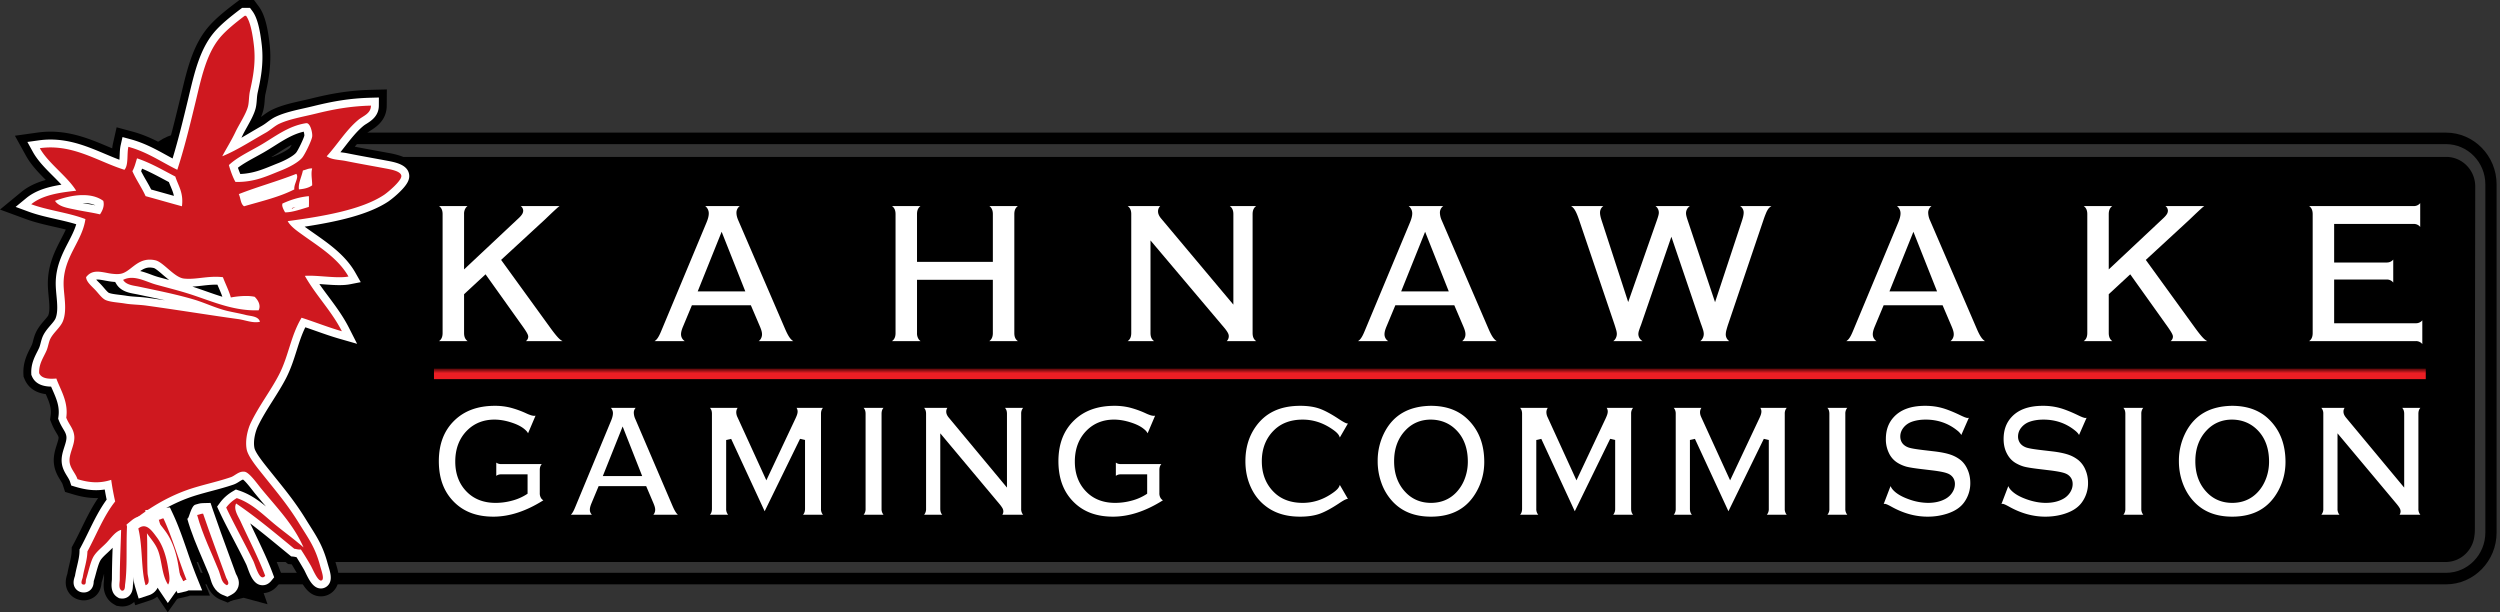
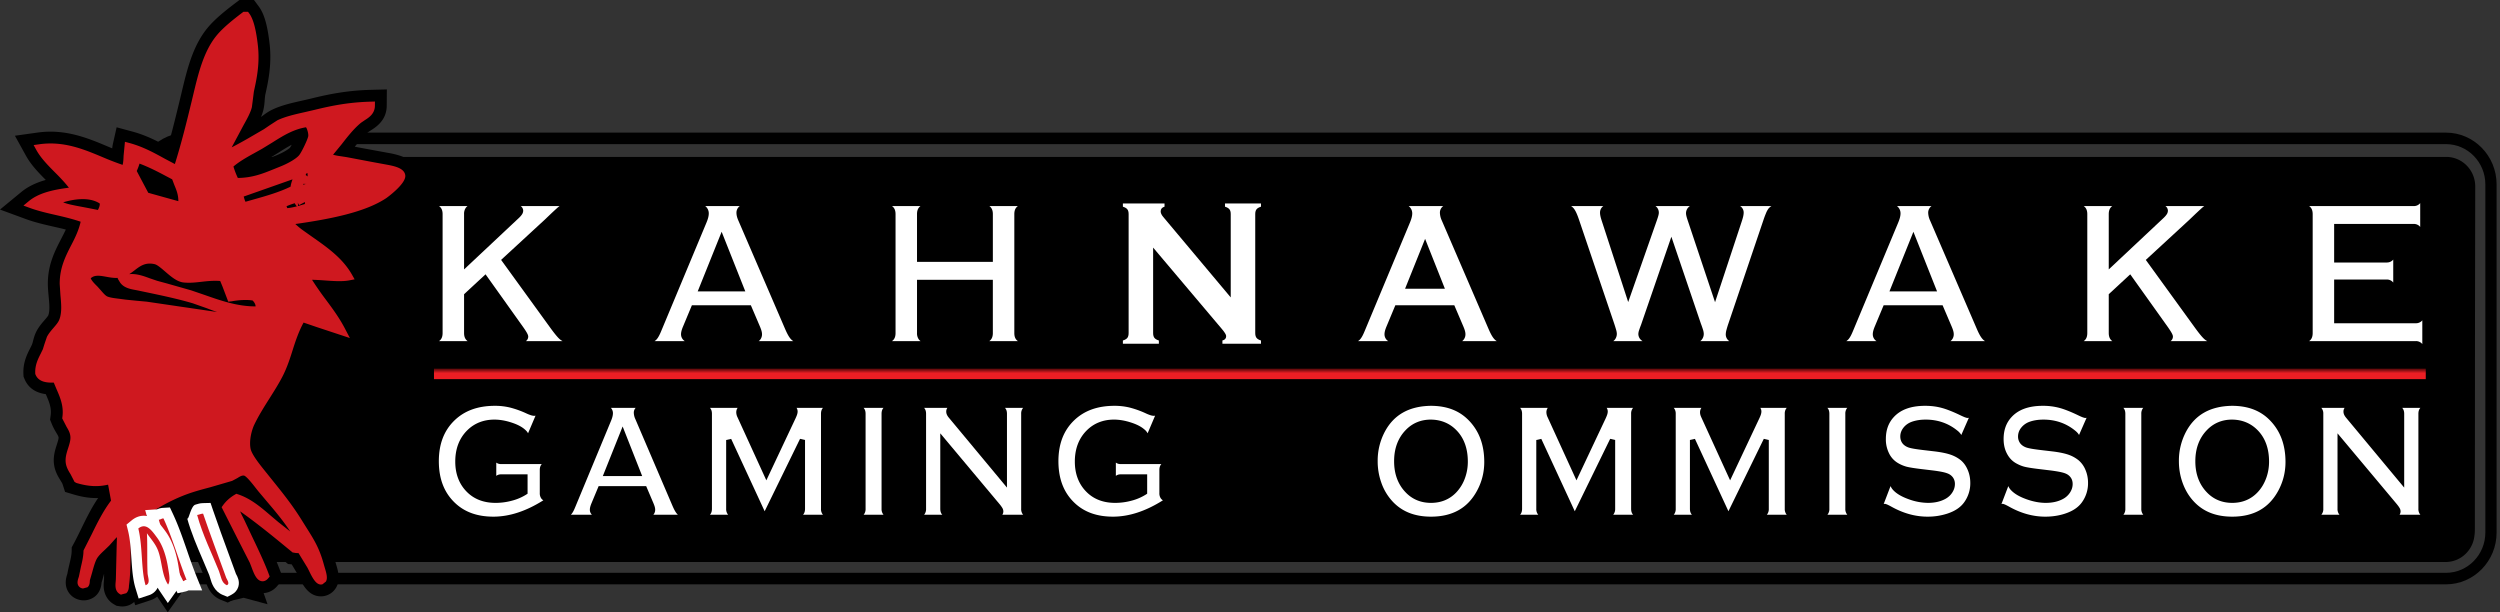
<svg xmlns="http://www.w3.org/2000/svg" width="196" height="48" viewBox="0 0 196 48" fill="none">
  <rect x="0" y="0" width="196" height="48" fill="#333333" stroke="none" />
  <path d="M193.598 41.744h-.412a1.5 1.5 0 0 1-.431 1.06 1.427 1.427 0 0 1-1.023.435H14.714c-.4 0-.76-.167-1.024-.434a1.503 1.503 0 0 1-.43-1.061l.048-27.124c0-.416.167-.787.43-1.058.264-.27.624-.434 1.024-.434h177.022c.397 0 .757.163 1.024.434.263.271.426.642.426 1.058l-.048 27.124h.824l.048-27.124c0-.635-.253-1.217-.664-1.636a2.25 2.25 0 0 0-1.61-.683H14.762c-.63 0-1.201.263-1.613.683a2.333 2.333 0 0 0-.664 1.636l-.048 27.124c0 .634.252 1.216.664 1.636.408.42.983.682 1.613.682h177.018a2.25 2.25 0 0 0 1.614-.682c.412-.42.664-.998.664-1.636h-.412Z" fill="#000" />
  <path d="M12.586 14.94a2.473 2.473 0 0 1 2.473-2.473h176.478a2.473 2.473 0 0 1 2.473 2.473v26.51a2.473 2.473 0 0 1-2.473 2.474H15.059a2.473 2.473 0 0 1-2.473-2.473V14.94Z" fill="#000" />
  <path d="M11.566 41.754v-27.3c0-1.74 1.385-3.155 3.088-3.155h177.108c1.704 0 3.089 1.415 3.089 3.156v27.299c0 1.74-1.385 3.156-3.089 3.156H14.654c-1.703 0-3.088-1.416-3.088-3.156Zm3.088-31.357c-2.19 0-3.97 1.82-3.97 4.058v27.299c0 2.238 1.78 4.058 3.97 4.058h177.108c2.19 0 3.971-1.82 3.971-4.058v-27.3c0-2.237-1.781-4.057-3.971-4.057H14.654Z" fill="#000" />
  <path d="M183.203 25.136v-3.014h3.905c.141 0 .249.039.324.117.076.078.136.21.184.399h.22v-2.78h-.22c-.048.193-.108.328-.184.403-.075.076-.183.113-.324.113h-3.905v-2.61h6.019c.14 0 .249.037.324.114.075.076.136.21.183.402h.221v-2.847h-.221c-.046.191-.108.325-.182.402-.076.076-.184.115-.325.115h-8.564v.253c.169.055.286.124.352.21.065.086.098.212.098.38v9.314c0 .167-.033.294-.098.38-.066.086-.183.156-.352.208v.254h8.73c.141 0 .249.038.324.114.075.075.136.21.183.403h.22V24.62h-.22c-.047.193-.108.328-.183.404-.075.075-.183.112-.324.112h-6.185ZM38.035 21.817l-1.446 1.339v2.951c0 .167.034.295.102.383.069.089.184.157.349.205v.254h-2.996v-.254c.169-.052.286-.122.351-.209.066-.085.099-.212.099-.379v-9.323c0-.16-.033-.285-.099-.37-.065-.087-.182-.157-.351-.21v-.254h2.996v.253c-.169.05-.287.118-.352.207-.066.089-.099.213-.099.375v3.86l3.95-3.707c.183-.172.274-.31.274-.412 0-.156-.136-.263-.408-.323v-.253h3.923v.253c-.165.038-.282.081-.352.13-.07.048-.274.231-.611.548l-.541.516-3.263 3.007 3.7 5.106c.343.472.59.776.742.913.152.136.343.226.573.27v.256h-3.742v-.254c.248-.058.372-.16.372-.306 0-.075-.112-.274-.336-.596l-2.835-3.976Z" fill="#fff" />
  <path fill-rule="evenodd" clip-rule="evenodd" d="M58.731 24.14h-4.35l-.648 1.553c-.089.216-.133.385-.133.51 0 .236.157.401.472.492v.254h-3.176v-.254a.804.804 0 0 0 .43-.225c.098-.107.21-.317.337-.63l3.53-8.46c.113-.268.17-.483.17-.644 0-.247-.137-.425-.409-.533v-.253h3.404v.253c-.276.092-.415.25-.415.477 0 .155.044.333.134.532l3.658 8.484c.155.36.291.606.408.738a.851.851 0 0 0 .472.261v.254h-3.544v-.254c.31-.058.463-.225.463-.5 0-.114-.046-.28-.14-.502l-.663-1.552Zm-.603-1.502-1.551-3.912-1.572 3.912h3.123Z" fill="#fff" />
  <path d="M72.1 22.14h5.533v3.974c0 .162-.034.287-.102.376-.068.089-.184.157-.349.205v.254h2.997v-.254c-.169-.052-.286-.122-.352-.209-.066-.085-.099-.21-.099-.37v-9.332c0-.16.033-.285.099-.37.066-.087.183-.157.352-.21v-.254h-2.996v.253c.168.05.286.117.351.206.066.089.099.214.099.374v3.544H72.1v-3.544c0-.16.033-.285.099-.374.065-.088.183-.157.352-.206v-.253h-2.997v.253c.17.055.286.124.352.21s.099.21.099.371v9.331c0 .162-.033.286-.099.372-.066.086-.183.156-.352.208v.254h2.997v-.254c-.165-.048-.28-.116-.349-.205-.068-.089-.102-.214-.102-.376V22.14ZM90.405 19.413v6.694c0 .167.033.294.1.38.064.086.182.156.35.208v.254h-2.821v-.254c.169-.052.286-.122.352-.209.065-.085.098-.212.098-.379v-9.323c0-.16-.033-.285-.098-.37-.066-.087-.183-.157-.352-.21v-.254h3.265v.253c-.202.06-.303.184-.303.371 0 .13.066.272.197.428l5.296 6.315v-6.533c0-.16-.032-.285-.098-.37-.066-.087-.183-.157-.352-.21v-.254h2.822v.253c-.17.055-.287.124-.352.21-.066.086-.099.21-.099.371v9.323c0 .167.033.294.1.38.064.086.181.156.35.208v.254h-3.024v-.254c.197-.048.295-.163.295-.346 0-.107-.115-.295-.344-.564l-5.382-6.372Z" fill="#fff" />
  <path fill-rule="evenodd" clip-rule="evenodd" d="M109.532 24.14h4.35l.663 1.553c.094.221.14.388.14.502 0 .275-.154.442-.462.5v.254h3.543v-.254a.852.852 0 0 1-.472-.26c-.117-.133-.253-.378-.408-.74l-3.658-8.483a1.327 1.327 0 0 1-.133-.532c0-.226.138-.385.414-.477v-.253h-3.403v.253c.271.108.408.286.408.533 0 .161-.057.376-.169.645l-3.531 8.46c-.127.312-.239.522-.338.63a.8.8 0 0 1-.428.224v.254h3.175v-.254c-.315-.09-.472-.256-.472-.492 0-.125.044-.294.133-.51l.648-1.552Zm2.196-5.414 1.552 3.912h-3.123l1.571-3.912Z" fill="#fff" />
  <path d="m131.035 19.198-2.191 6.36c-.127.324-.191.528-.191.614 0 .247.174.421.521.523v.254h-3.092v-.254c.314-.069.471-.252.471-.548 0-.08-.066-.32-.197-.717l-2.75-8.122c-.136-.403-.26-.675-.37-.818a.816.816 0 0 0-.482-.287v-.253h3.337v.253c-.296.076-.443.235-.443.477 0 .123.037.3.113.532l1.897 5.827 2.054-5.86c.089-.253.134-.42.134-.5 0-.247-.157-.406-.471-.476v-.253h3.494v.253c-.318.097-.479.272-.479.525 0 .086.041.247.121.484l1.948 5.827 1.893-5.73c.098-.285.146-.498.146-.638 0-.236-.168-.392-.506-.468v-.253h3.297v.253c-.235.076-.397.172-.486.291-.089.118-.207.39-.352.814l-2.748 8.122c-.131.387-.197.645-.197.774 0 .264.166.427.5.491v.254h-3.129v-.254c.328-.058.492-.238.492-.54 0-.101-.073-.343-.218-.725l-2.116-6.232Z" fill="#fff" />
  <path fill-rule="evenodd" clip-rule="evenodd" d="M147.815 24.14h4.349l.663 1.553c.093.221.141.388.141.502 0 .275-.155.442-.464.5v.254h3.544v-.254a.846.846 0 0 1-.471-.26c-.118-.133-.254-.378-.409-.74l-3.658-8.483a1.33 1.33 0 0 1-.134-.532c0-.226.139-.385.416-.477v-.253h-3.405v.253c.272.108.408.286.408.533 0 .161-.057.376-.169.645l-3.53 8.46c-.127.312-.239.522-.338.63a.8.8 0 0 1-.429.224v.254h3.176v-.254c-.316-.09-.472-.256-.472-.492 0-.125.044-.294.133-.51l.649-1.552Zm2.195-5.414 1.551 3.912h-3.123l1.572-3.912Z" fill="#fff" />
  <path d="m166.978 21.817-1.445 1.339v2.951c0 .167.034.295.102.383.068.089.184.157.348.205v.254h-2.996v-.254c.169-.052.286-.122.352-.209.066-.085.098-.212.098-.379v-9.323c0-.16-.032-.285-.098-.37-.066-.087-.183-.157-.352-.21v-.254h2.996v.253c-.169.05-.286.118-.351.207-.067.089-.099.213-.099.375v3.86l3.949-3.707c.183-.172.275-.31.275-.412 0-.156-.136-.263-.408-.323v-.253h3.923v.253a1.08 1.08 0 0 0-.352.13c-.07.048-.274.231-.611.548l-.541.516-3.263 3.007 3.701 5.106c.341.472.589.776.741.913.152.136.343.226.573.27v.256h-3.742v-.254c.249-.058.373-.16.373-.306 0-.075-.113-.274-.337-.596l-2.836-3.976Z" fill="#fff" />
  <path fill-rule="evenodd" clip-rule="evenodd" d="M183.409 22.328h3.699c.105.001.147.024.176.054.034.032.09.135.132.306l.039.156h.587v-3.192h-.588l-.039.157c-.041.176-.099.28-.129.307-.028.027-.071.05-.178.052h-3.699V17.97h5.813c.106.002.148.025.177.053.031.029.089.133.13.307l.039.157h.588v-3.259h-.589l-.038.158c-.04.172-.098.276-.13.306h.001c-.03.028-.072.052-.178.053h-8.77v.61l.143.046c.148.046.227.104.252.139.025.032.056.112.055.253v9.315c.001.141-.03.222-.056.255-.024.034-.103.091-.251.137l-.143.046v.61h8.936c.106.002.15.026.178.053.029.026.088.13.128.306l.038.158h.589v-3.258h-.588l-.038.157c-.041.176-.1.281-.13.308l.002-.001c-.028.027-.073.051-.179.052h-5.979v-2.602Zm-.412 3.014v-3.427h4.111a.635.635 0 0 1 .472.18.58.58 0 0 1 .05.06v-1.809a.608.608 0 0 1-.052.061.647.647 0 0 1-.47.173h-4.111v-3.023h6.225a.64.64 0 0 1 .471.176l.051.06V15.92a.707.707 0 0 1-.049.058l-.002.001a.638.638 0 0 1-.471.177h-8.187a.685.685 0 0 1 .14.133c.103.139.139.311.139.503v9.315c0 .193-.036.365-.14.504a.657.657 0 0 1-.139.132h8.353a.64.64 0 0 1 .47.175.736.736 0 0 1 .051.059V25.11a.737.737 0 0 1-.05.058l-.002.002a.642.642 0 0 1-.469.172h-6.391ZM36.795 23.245l1.208-1.118 2.698 3.784c.11.157.191.284.242.374.025.045.043.08.052.103l.002.006-.015.022a.495.495 0 0 1-.195.08l-.159.037v.622h4.154v-.634l-.168-.031a.945.945 0 0 1-.473-.22c-.126-.112-.375-.414-.713-.88l-3.592-4.959 3.128-2.883.542-.516c.168-.159.303-.283.402-.373.099-.088.17-.146.185-.156l-.002.001.003-.002a.921.921 0 0 1 .28-.098l.16-.037v-.623h-4.335v.625l.162.036a.572.572 0 0 1 .222.085l.024.036c-.002.02-.065.13-.21.262l-3.602 3.381v-3.384c0-.135.029-.214.058-.253.024-.035.099-.09.244-.13l.149-.044v-.614h-3.408v.61l.143.046c.147.046.225.103.25.137v.002c.028.034.057.11.057.245v9.323c0 .142-.03.222-.056.254l-.002.001c-.023.034-.1.091-.248.137l-.144.046v.61h3.408v-.614l-.148-.043c-.14-.04-.215-.095-.244-.133-.029-.037-.059-.117-.059-.258v-2.861Zm-.412-.18v3.042c0 .193.038.368.145.508.038.05.082.092.132.128h-2.24a.66.66 0 0 0 .14-.133l-.002.002c.106-.14.142-.312.142-.505v-9.323c0-.187-.037-.358-.141-.496l.002.002-.002-.001a.668.668 0 0 0-.139-.133h2.236a.632.632 0 0 0-.134.131.827.827 0 0 0-.139.498v4.337l4.293-4.03.005-.004c.098-.094.176-.18.235-.268a.541.541 0 0 0 .103-.294.453.453 0 0 0-.18-.359l-.006-.004-.004-.004-.005-.003h3.047l-.006.004-.006.003.002-.001a2.739 2.739 0 0 0-.228.19c-.104.094-.24.22-.41.379l-.54.515-3.396 3.13 3.808 5.255c.346.478.592.784.77.945.072.065.151.12.237.167h-2.869a.44.44 0 0 0 .18-.354.409.409 0 0 0-.035-.152l-.002-.005c-.056-.136-.165-.309-.337-.557l-2.972-4.169-1.684 1.56Z" fill="#000" />
  <path d="M34.23 16.537v-.001.002-.001Z" fill="#000" />
  <path fill-rule="evenodd" clip-rule="evenodd" d="M56.578 18.17 54.7 22.845h3.732l-1.854-4.673Zm-1.268 4.262h2.515l-1.25-3.15-1.265 3.15Z" fill="#000" />
  <path fill-rule="evenodd" clip-rule="evenodd" d="m59.204 25.774-.61-1.427H54.52l-.595 1.425c-.085.202-.12.355-.118.43a.213.213 0 0 0 .06.16.593.593 0 0 0 .264.136l.148.043v.614H50.69v-.624l.16-.036a.609.609 0 0 0 .324-.164c.064-.068.177-.266.298-.567v-.001l3.53-8.462c.108-.255.155-.451.154-.565a.301.301 0 0 0-.06-.193.493.493 0 0 0-.218-.148l-.13-.052v-.6h3.816v.61l-.14.046a.494.494 0 0 0-.222.128.217.217 0 0 0-.052.152c-.001.117.034.268.115.449l3.66 8.486c.15.351.284.586.372.683.086.096.198.161.362.197l.162.036v.625h-3.956v-.63l.168-.032c.126-.024.197-.066.234-.107.037-.041.06-.09.061-.191.002-.059-.034-.213-.124-.421Zm-4.96-1.84-.7 1.68h-.001c-.094.23-.148.416-.15.588a.629.629 0 0 0 .176.444.757.757 0 0 0 .114.097H51.32a.837.837 0 0 0 .158-.134c.131-.147.244-.368.376-.69l3.53-8.459c.117-.282.183-.515.184-.724a.716.716 0 0 0-.28-.58H58a.635.635 0 0 0-.262.524c0 .195.055.398.152.616l3.657 8.482c.16.37.297.626.443.793.059.067.127.124.201.172h-2.706a.641.641 0 0 0 .086-.077.677.677 0 0 0 .17-.471c-.002-.169-.059-.348-.156-.582l-.717-1.678h-4.623ZM77.427 22.346v3.768c0 .135-.029.21-.06.25-.028.04-.102.093-.243.134l-.148.044v.613h3.409v-.61l-.144-.046c-.147-.045-.226-.103-.25-.137v-.001c-.028-.034-.057-.11-.056-.246v-9.33c0-.133.028-.21.054-.245l.002-.002c.024-.035.103-.092.25-.138l.144-.046v-.61h-3.409v.614l.15.043c.145.041.218.096.243.131.03.04.058.117.058.251v3.338h-5.12v-3.338c0-.134.028-.212.057-.251.024-.035.098-.09.243-.13l.15-.044v-.614h-3.409v.61l.144.046c.146.046.225.103.25.137v.002c.027.034.057.11.057.245v9.331c0 .135-.03.212-.056.245v.002c-.025.034-.103.092-.25.137l-.145.046v.61h3.409v-.614l-.148-.043c-.14-.04-.215-.095-.243-.133-.031-.04-.06-.116-.06-.25v-3.769h5.12Zm-5.533-.412h5.945v4.18c0 .19-.039.363-.145.501a.657.657 0 0 1-.132.128h2.24a.656.656 0 0 1-.139-.132l.002.003-.002-.002c-.104-.138-.14-.31-.14-.497v-9.33c0-.188.036-.36.14-.497a.66.66 0 0 1 .139-.132h-2.235c.05.037.095.08.133.13.102.139.14.31.14.497v3.75h-5.946v-3.75c0-.187.037-.358.14-.497a.634.634 0 0 1 .132-.13h-2.235a.662.662 0 0 1 .139.132c.104.138.14.309.141.496v9.331c0 .188-.037.36-.141.497l-.001.001.001-.002a.65.65 0 0 1-.138.132h2.239a.653.653 0 0 1-.132-.128.805.805 0 0 1-.145-.5v-4.181Z" fill="#000" />
  <path d="m69.743 26.36.001-.001-.001.002ZM69.742 16.537l-.003-.003.003.004Z" fill="#000" />
-   <path fill-rule="evenodd" clip-rule="evenodd" d="M90.611 26.107v-6.13l5.018 5.941c.111.13.192.237.24.317.024.04.04.072.048.093l.008.022c-.001.055-.012.073-.025.089-.013.016-.043.04-.114.056l-.157.04v.62h3.438v-.61l-.144-.046c-.147-.045-.226-.103-.25-.137v-.001c-.026-.032-.057-.112-.056-.254v-9.323c0-.135.028-.211.056-.245v-.001c.024-.035.103-.092.25-.138l.144-.046v-.61h-3.234v.61l.143.046c.148.046.227.104.25.138h.001c.027.034.057.111.056.246v5.966l-4.932-5.88c-.115-.137-.15-.239-.149-.296.001-.058.013-.081.03-.103.017-.021.051-.048.125-.07l.148-.043v-.614h-3.677v.61l.143.046c.148.046.226.103.252.139l-.002-.002v.001c.028.034.058.112.057.246v9.323c0 .142-.03.222-.056.255v-.001c-.025.035-.103.092-.25.138l-.144.046v.61h3.234v-.61l-.144-.046c-.148-.045-.226-.103-.25-.137v-.001c-.027-.032-.057-.112-.057-.254Zm-.412 0c0 .192.035.365.142.505l-.001-.002c.04.052.086.096.138.133h-2.067a.665.665 0 0 0 .138-.131v-.001c.106-.139.14-.311.141-.504v-9.323c0-.187-.036-.358-.14-.496a.667.667 0 0 0-.14-.132h2.553a.565.565 0 0 0-.173.418c.001.202.098.385.246.561l5.66 6.748v-7.099c-.001-.187-.037-.358-.142-.496a.662.662 0 0 0-.138-.132h2.068a.663.663 0 0 0-.14.133l.002-.002c-.105.139-.141.31-.142.497v9.323c0 .192.035.365.142.505.04.05.086.094.138.131h-2.305a.539.539 0 0 0 .157-.394c-.002-.126-.05-.219-.115-.329a2.983 2.983 0 0 0-.278-.37l-5.744-6.8v7.257ZM111.729 18.17l1.742 4.392.112.282h-3.731l1.877-4.673Zm1.247 4.262h-2.515l1.266-3.15 1.249 3.15Z" fill="#000" />
  <path fill-rule="evenodd" clip-rule="evenodd" d="m113.746 24.347.609 1.427c.09.207.126.362.124.421-.002.1-.024.15-.06.191-.038.041-.108.083-.235.107l-.167.033v.63h3.955v-.626l-.163-.036a.65.65 0 0 1-.361-.197c-.088-.097-.223-.332-.372-.682l-3.659-8.487h-.001a1.135 1.135 0 0 1-.115-.448.212.212 0 0 1 .053-.153.485.485 0 0 1 .22-.128l.141-.047v-.608h-3.816v.6l.13.051c.112.044.18.096.219.148a.306.306 0 0 1 .059.193c.001.114-.045.31-.152.565l-3.531 8.462h-.001c-.121.302-.234.5-.298.568h-.001a.608.608 0 0 1-.322.164l-.16.036v.624h3.587v-.614l-.148-.043a.592.592 0 0 1-.263-.137.211.211 0 0 1-.061-.159c-.001-.075.033-.228.118-.43l.594-1.425h4.077Zm-4.352-.412h4.624l.717 1.678c.098.234.154.414.156.582a.67.67 0 0 1-.255.548h2.706a.96.96 0 0 1-.201-.172c-.147-.167-.284-.424-.444-.794l-3.657-8.481a1.537 1.537 0 0 1-.151-.616.63.63 0 0 1 .262-.524h-2.712a.724.724 0 0 1 .281.58c-.002.209-.068.441-.185.724l-3.53 8.458c-.133.323-.244.544-.377.691h.001a.845.845 0 0 1-.158.134h2.363a.63.63 0 0 1-.289-.54c.001-.172.055-.36.149-.589l.7-1.68ZM132.957 25.5l-1.923-5.665-1.997 5.795-.001.004c-.11.275-.169.469-.176.528l-.001.01a.22.22 0 0 0 .071.171c.051.053.149.11.302.155l.148.044v.613h-3.504v-.625l.161-.036c.129-.028.2-.073.242-.122.042-.05.067-.112.068-.225l-.001-.01-.007-.038a2.123 2.123 0 0 0-.034-.137c-.031-.114-.08-.27-.145-.468l-2.75-8.12c-.131-.393-.256-.656-.337-.759l.001.001a.618.618 0 0 0-.366-.212l-.16-.037v-.623h3.749v.62l-.155.039a.466.466 0 0 0-.232.117c-.036.04-.054.08-.056.16 0 .083.03.248.103.468l1.708 5.247 1.853-5.284a4.27 4.27 0 0 0 .095-.3.68.68 0 0 0 .027-.131c-.002-.081-.02-.118-.058-.16a.503.503 0 0 0-.253-.115l-.16-.036v-.625h3.906v.612l-.146.044a.597.597 0 0 0-.267.146.252.252 0 0 0-.066.182c0 .012.006.064.025.135.018.073.046.168.085.284l1.752 5.238 1.698-5.143h.001c.095-.274.137-.477.135-.57-.002-.07-.016-.1-.06-.144a.619.619 0 0 0-.285-.123l-.161-.037v-.624h3.709v.61l-.144.046c-.213.067-.337.153-.384.218a1.41 1.41 0 0 0-.13.25 7.287 7.287 0 0 0-.19.506l-2.749 8.122c-.064.19-.113.347-.144.469-.031.12-.043.208-.042.239.002.09.022.13.063.174a.524.524 0 0 0 .27.115l.167.033v.63h-3.541v-.633l.169-.03c.136-.024.211-.069.253-.115.042-.047.068-.108.07-.223a1.03 1.03 0 0 0-.046-.198 7.159 7.159 0 0 0-.158-.454l-.002-.004Zm-4.305-.017-.001.001a6.292 6.292 0 0 0-.147.409 1 1 0 0 0-.057.279.64.64 0 0 0 .19.462.829.829 0 0 0 .137.11h-2.293a.656.656 0 0 0 .111-.103.734.734 0 0 0 .167-.494 1.204 1.204 0 0 0-.053-.283l-.003-.011a10.716 10.716 0 0 0-.152-.488l-2.751-8.122c-.14-.414-.263-.696-.4-.878l-.001-.001a.906.906 0 0 0-.226-.208h2.528a.626.626 0 0 0-.259.524c.001.163.044.353.123.596l2.085 6.406 2.257-6.434c.045-.13.08-.239.105-.33.023-.093.039-.162.04-.238a.624.624 0 0 0-.264-.524h2.699a.811.811 0 0 0-.129.112.663.663 0 0 0-.174.46c.001.074.015.145.036.235.023.089.054.193.096.315l2.144 6.414 2.087-6.316v-.002c.1-.295.156-.517.157-.703a.593.593 0 0 0-.281-.515h2.461a.869.869 0 0 0-.246.214 1.64 1.64 0 0 0-.179.335 7.144 7.144 0 0 0-.202.537l-2.749 8.122a6.952 6.952 0 0 0-.153.499 1.507 1.507 0 0 0-.055.34.64.64 0 0 0 .273.54h-2.272a.636.636 0 0 0 .097-.088.725.725 0 0 0 .177-.5 1.221 1.221 0 0 0-.063-.317 7.668 7.668 0 0 0-.166-.475l-2.31-6.802-2.384 6.922ZM150.011 18.17l1.742 4.392.112.282h-3.732l1.878-4.673Zm1.247 4.262h-2.515l1.265-3.15 1.25 3.15Z" fill="#000" />
  <path fill-rule="evenodd" clip-rule="evenodd" d="m152.028 24.347.609 1.427c.09.207.127.363.125.421-.002.1-.025.15-.061.191-.038.041-.109.083-.236.107l-.167.033v.63h3.956v-.626l-.163-.036a.647.647 0 0 1-.36-.197c-.089-.097-.224-.332-.374-.683l-3.658-8.485-.001-.001a1.146 1.146 0 0 1-.116-.448.214.214 0 0 1 .054-.153.485.485 0 0 1 .22-.128l.142-.047v-.608h-3.817v.6l.13.051a.487.487 0 0 1 .218.148.3.3 0 0 1 .06.193c.001.114-.046.31-.153.565l-3.53 8.461-.001.002c-.121.3-.234.5-.298.566l-.001.001c-.062.069-.163.127-.323.164l-.16.036v.624h3.588v-.614l-.149-.043a.599.599 0 0 1-.263-.137.215.215 0 0 1-.06-.159c-.001-.075.033-.228.118-.43l.595-1.425h4.076Zm-4.351-.412h4.623l.716 1.678c.098.234.155.413.158.582a.674.674 0 0 1-.171.47.608.608 0 0 1-.086.078h2.706a.954.954 0 0 1-.2-.172c-.147-.167-.284-.424-.444-.794l-3.658-8.482a1.545 1.545 0 0 1-.151-.616.637.637 0 0 1 .262-.523h-2.711a.71.71 0 0 1 .28.58c-.001.209-.067.441-.185.724l-3.529 8.46v-.001c-.132.322-.244.543-.377.69a.786.786 0 0 1-.158.134h2.364a.63.63 0 0 1-.289-.54c.001-.173.055-.36.149-.59l.701-1.678ZM165.739 23.245l1.208-1.118 2.697 3.784c.11.157.192.284.243.374.025.045.043.08.052.103l.002.006-.014.022a.507.507 0 0 1-.196.08l-.159.037v.622h4.154v-.634l-.168-.032a.942.942 0 0 1-.473-.22c-.127-.111-.376-.413-.713-.879l-3.593-4.959 3.13-2.884.54-.515h.001c.168-.159.302-.283.402-.373.098-.088.169-.146.184-.156h.002a.923.923 0 0 1 .28-.099l.16-.037v-.623h-4.335v.625l.163.036a.569.569 0 0 1 .221.085l.024.036c-.002.02-.067.131-.21.262l-3.602 3.381v-3.384c0-.135.028-.213.058-.252.024-.036.098-.09.244-.132l.149-.043v-.614h-3.409v.61l.143.046c.148.046.227.104.252.139.026.033.056.11.055.245v9.323c.001.142-.03.222-.055.254-.025.035-.103.092-.251.138l-.144.046v.61h3.409v-.614l-.148-.043c-.141-.04-.216-.095-.243-.133-.03-.037-.06-.117-.06-.258v-2.861Zm-.413-.18v3.042c.001.193.039.369.146.509a.65.65 0 0 0 .132.127h-2.24a.657.657 0 0 0 .139-.132c.105-.139.14-.311.141-.504v-9.323c-.001-.187-.037-.358-.141-.496a.662.662 0 0 0-.139-.132h2.236a.626.626 0 0 0-.134.132c-.102.137-.139.31-.14.497v4.337l4.298-4.034c.098-.094.177-.18.236-.268a.528.528 0 0 0 .103-.294.45.45 0 0 0-.18-.359l-.014-.011h3.045l-.009.006a2.574 2.574 0 0 0-.228.19c-.104.094-.24.22-.409.379h-.001l-.54.516-3.396 3.13 3.808 5.254c.346.478.592.784.771.945.072.065.15.12.236.167h-2.869a.443.443 0 0 0 .18-.354c-.002-.067-.018-.108-.035-.153l-.002-.004c-.057-.136-.166-.309-.337-.557l-.001-.002-2.972-4.166-1.684 1.559Z" fill="#000" />
  <path d="M39.278 37.396h1.878v1.198a3.751 3.751 0 0 1-1.06.458 4.702 4.702 0 0 1-1.244.167c-.864 0-1.56-.262-2.088-.786-.577-.57-.865-1.32-.865-2.246 0-.957.295-1.727.886-2.311.525-.515 1.184-.773 1.98-.773.39 0 .804.07 1.243.21.438.14.77.308.997.506.104.09.171.166.201.228.03.063.046.165.05.307l.162.096.896-2.107-.156-.098c-.104.1-.195.15-.273.15-.108 0-.289-.059-.542-.175a7.725 7.725 0 0 0-1.315-.47 5.244 5.244 0 0 0-1.23-.14c-1.37 0-2.467.395-3.293 1.186-.871.833-1.306 1.953-1.306 3.362 0 1.512.489 2.693 1.467 3.543.777.674 1.781 1.011 3.012 1.011 1.357 0 2.76-.476 4.206-1.428v-.159c-.136-.043-.23-.099-.282-.167a.504.504 0 0 1-.076-.303v-1.803c0-.133.026-.234.08-.303a.568.568 0 0 1 .278-.167v-.206h-3.606c-.115 0-.202-.03-.26-.088-.057-.058-.104-.167-.141-.325h-.175v2.047h.175c.037-.155.084-.263.142-.323.058-.06.144-.09.26-.09Z" fill="#fff" />
  <path fill-rule="evenodd" clip-rule="evenodd" d="M47.07 38.317h3.453l.526 1.238c.075.177.111.31.111.4 0 .22-.123.353-.37.4v.207h2.813v-.207a.673.673 0 0 1-.374-.21c-.094-.105-.201-.3-.324-.588l-2.903-6.775a1.06 1.06 0 0 1-.106-.425c0-.18.11-.307.33-.38v-.207h-2.703v.207c.216.085.324.228.324.425 0 .129-.044.3-.133.514l-2.804 6.757c-.1.248-.19.416-.268.502a.643.643 0 0 1-.34.18v.207h2.523v-.207c-.25-.073-.376-.204-.376-.393 0-.1.036-.234.107-.407l.515-1.238Zm1.744-4.323 1.23 3.12h-2.477l1.247-3.12Z" fill="#fff" />
  <path d="m59.944 40.562-2.807-6.067v5.39c0 .134.025.235.078.303.051.07.145.125.28.167v.207h-2.243v-.207a.554.554 0 0 0 .28-.167.497.497 0 0 0 .079-.303V32.44a.484.484 0 0 0-.079-.296c-.052-.07-.145-.125-.28-.167v-.207h2.94v.207c-.175.051-.263.17-.263.354 0 .085.026.185.078.296l2.077 4.543 2.104-4.466c.093-.197.14-.341.14-.431 0-.176-.094-.275-.28-.296v-.207h2.882v.207c-.134.042-.228.098-.28.167a.481.481 0 0 0-.078.296v7.445c0 .134.025.234.078.303a.556.556 0 0 0 .28.167v.207h-2.38v-.207a.527.527 0 0 0 .277-.164.496.496 0 0 0 .081-.305v-5.391l-2.964 6.067ZM67.656 32.44v7.445a.494.494 0 0 1-.078.303.554.554 0 0 1-.28.167v.207h2.38v-.207a.53.53 0 0 1-.277-.164.5.5 0 0 1-.081-.306V32.44c0-.129.026-.228.079-.3.052-.07.145-.125.28-.163v-.207h-2.38v.207c.133.042.227.098.279.167a.48.48 0 0 1 .078.296ZM73.924 34.54v5.345c0 .134.026.234.078.303a.556.556 0 0 0 .28.167v.207H72.04v-.207a.554.554 0 0 0 .28-.167.494.494 0 0 0 .078-.303V32.44a.48.48 0 0 0-.078-.296c-.053-.07-.146-.125-.28-.167v-.207h2.591v.207c-.16.047-.24.145-.24.296 0 .103.052.217.156.341l4.193 5.043V32.44a.48.48 0 0 0-.079-.296c-.052-.07-.145-.125-.28-.167v-.207h2.243v.207c-.135.042-.228.098-.28.167a.48.48 0 0 0-.078.296v7.445c0 .134.025.234.078.303a.554.554 0 0 0 .28.167v.207h-2.402v-.207c.157-.038.235-.13.235-.277 0-.086-.092-.235-.274-.45l-4.26-5.088ZM87.853 37.396h1.879v1.198a3.754 3.754 0 0 1-1.061.458c-.41.111-.824.167-1.245.167-.863 0-1.559-.262-2.087-.786-.577-.57-.865-1.32-.865-2.246 0-.957.295-1.727.887-2.311.523-.515 1.183-.773 1.978-.773.39 0 .805.07 1.243.21.44.14.772.308.998.506.104.09.171.166.201.228a.83.83 0 0 1 .05.307l.162.096.896-2.107-.156-.098c-.105.1-.195.15-.273.15-.108 0-.289-.059-.542-.175-.491-.22-.93-.377-1.315-.47a5.244 5.244 0 0 0-1.23-.14c-1.37 0-2.467.395-3.293 1.186-.871.833-1.306 1.953-1.306 3.362 0 1.512.489 2.693 1.467 3.543.777.674 1.781 1.011 3.012 1.011 1.358 0 2.76-.476 4.207-1.428v-.159c-.137-.043-.231-.099-.282-.167a.504.504 0 0 1-.077-.303v-1.803c0-.133.026-.234.08-.303a.57.57 0 0 1 .279-.167v-.206h-3.607c-.115 0-.202-.03-.259-.088-.058-.058-.105-.167-.142-.325h-.174v2.047h.174c.037-.155.084-.263.142-.323.057-.06.144-.09.259-.09Z" fill="#fff" />
  <path fill-rule="evenodd" clip-rule="evenodd" d="M62.702 35.386v4.5c0 .105-.023.161-.039.18l-.002.003.002-.003c-.015.021-.065.06-.172.092l-.147.044v.566h2.792v-.563l-.143-.045c-.113-.035-.168-.08-.18-.098v.001c-.012-.015-.036-.07-.035-.178V32.44c0-.103.022-.155.036-.172l.002-.002-.002.003c.011-.018.066-.06.179-.096l.143-.046v-.563h-3.293v.596l.182.021c.063.008.08.024.083.027v.001c.004.004.012.015.014.064.003.023-.031.16-.12.343l-1.915 4.064-1.893-4.14a.515.515 0 0 1-.059-.21c0-.06.013-.087.025-.103.013-.017.034-.036.09-.053l.148-.044v-.566h-3.352v.563l.144.046c.113.035.167.078.178.096l.001.001v-.002c.014.018.036.07.036.172v7.445c0 .106-.023.16-.036.177-.013.019-.067.063-.18.098l-.143.045v.563h2.655v-.563l-.143-.045c-.113-.035-.169-.08-.179-.096-.013-.016-.037-.071-.036-.178V35.43l2.596 5.611 2.763-5.656Zm-5.379-.978 2.626 5.674 2.774-5.678.391.09v5.392c0 .16-.031.308-.124.43a.548.548 0 0 1-.034.04h1.567a.57.57 0 0 1-.037-.043.69.69 0 0 1-.12-.428V32.44c0-.155.03-.3.12-.42v-.001a.56.56 0 0 1 .037-.043h-2.074c.06.088.085.195.085.297-.004.157-.063.308-.16.519l-2.293 4.867-2.26-4.944a.912.912 0 0 1-.098-.384c-.001-.124.03-.249.106-.35l.004-.005h-2.174a.571.571 0 0 1 .037.043c.09.12.12.265.12.421v7.445c0 .16-.03.306-.12.427l.002-.002-.002.003a.58.58 0 0 1-.037.043h1.429a.577.577 0 0 1-.038-.044h.001a.687.687 0 0 1-.12-.426v-5.391l.392-.087Z" fill="#000" />
  <path d="M55.369 40.062v-.001.002Z" fill="#000" />
  <path fill-rule="evenodd" clip-rule="evenodd" d="M40.95 37.602h-1.672c-.082.002-.102.02-.11.028a.57.57 0 0 0-.09.228l-.039.158h-.543v-2.46h.544l.038.16a.57.57 0 0 0 .087.227c.007.007.03.026.113.026h3.812v.563l-.143.046c-.11.035-.166.078-.179.097-.013.016-.037.07-.036.177v1.803c0 .108.023.165.036.18v-.001c.009.015.063.06.178.094l.144.046v.422l-.093.06c-1.47.969-2.912 1.462-4.319 1.462-1.267.002-2.329-.35-3.148-1.062-1.026-.89-1.54-2.144-1.537-3.698-.003-1.45.454-2.638 1.37-3.511.867-.832 2.028-1.244 3.435-1.243.45 0 .877.048 1.28.145.401.098.85.259 1.35.483h.002c.12.056.223.097.301.123a.617.617 0 0 0 .153.033h.004l.025-.012a.486.486 0 0 0 .102-.08l.116-.11.442.275-1.058 2.487-.461-.276-.003-.113a.69.69 0 0 0-.031-.223.654.654 0 0 0-.15-.161l-.002-.003.002.002c-.195-.17-.503-.33-.924-.464a3.918 3.918 0 0 0-1.181-.2c-.752.002-1.348.237-1.835.713-.548.544-.823 1.248-.825 2.164.002.885.27 1.568.804 2.1.489.482 1.12.724 1.943.726.402 0 .798-.054 1.19-.16.349-.095.65-.22.908-.373v-.878Zm-1.672-.412h2.084v1.516l-.094.061a3.945 3.945 0 0 1-1.118.483 4.9 4.9 0 0 1-1.298.175c-.905.002-1.665-.28-2.233-.845-.619-.61-.928-1.425-.926-2.393-.002-.998.314-1.834.947-2.458l.003-.002c.56-.552 1.283-.831 2.122-.83.414 0 .85.075 1.306.22.454.145.811.322 1.07.547.113.1.197.185.251.295l.003.006.003.006.588-1.384a.484.484 0 0 1-.101.014.938.938 0 0 1-.28-.054 3.114 3.114 0 0 1-.347-.14 7.473 7.473 0 0 0-1.278-.457 5.036 5.036 0 0 0-1.182-.134c-1.33.002-2.366.38-3.15 1.129-.827.792-1.241 1.845-1.243 3.213.002 1.469.467 2.577 1.396 3.387.736.637 1.682.96 2.877.961 1.255 0 2.56-.422 3.92-1.282a.58.58 0 0 1-.16-.142v.001-.002a.703.703 0 0 1-.119-.426v-1.803c0-.159.03-.307.124-.43a.551.551 0 0 1 .036-.04h-3.201a.571.571 0 0 1-.37-.116v1.043a.568.568 0 0 1 .37-.119ZM48.815 33.435l1.531 3.886h-3.084l1.553-3.886Zm.926 3.474h-1.87l.941-2.356.93 2.356Z" fill="#000" />
  <path fill-rule="evenodd" clip-rule="evenodd" d="m50.386 38.523.473 1.113v-.001c.07.164.097.284.095.32-.001.073-.016.1-.037.125-.023.024-.07.055-.166.073l-.167.032v.583h3.225v-.578l-.161-.036a.469.469 0 0 1-.265-.145c-.064-.07-.171-.255-.289-.533l-2.903-6.777v-.002a.863.863 0 0 1-.089-.34c.002-.05.01-.069.033-.096a.345.345 0 0 1 .156-.089l.14-.047v-.561h-3.114v.553l.13.051c.084.033.13.07.156.104a.2.2 0 0 1 .038.13c.002.08-.033.235-.118.435l-2.803 6.758c-.095.239-.186.396-.23.442a.443.443 0 0 1-.235.118l-.16.037v.576h2.936v-.566l-.148-.044a.43.43 0 0 1-.19-.098c-.027-.03-.035-.049-.037-.098-.002-.051.024-.17.09-.329l.462-1.11h3.178Zm-3.453-.412h3.726l.58 1.364c.078.19.125.336.127.48a.583.583 0 0 1-.144.401h1.926a.787.787 0 0 1-.072-.072l-.002-.002.002.002-.001-.002c-.123-.14-.232-.347-.36-.644l-2.9-6.772a1.263 1.263 0 0 1-.125-.51.55.55 0 0 1 .133-.365l.005-.006a.375.375 0 0 1 .008-.009h-1.944a.614.614 0 0 1 .162.425c-.002.177-.056.367-.15.595l-2.803 6.755v-.001c-.106.26-.195.438-.306.564a.693.693 0 0 1-.042.042h1.653l-.012-.012a.544.544 0 0 1-.15-.382c.001-.147.046-.3.12-.485l.57-1.366ZM67.414 40.062c.013-.014.037-.069.036-.177V32.44c0-.103-.022-.154-.036-.171l.001.002-.002-.003c-.01-.016-.065-.06-.178-.095l-.143-.046v-.563h2.793v.568l-.15.043c-.11.031-.16.072-.17.088-.017.021-.04.075-.04.177v7.445c0 .107.024.162.04.181h-.001c.016.021.066.06.173.092l.148.044v.566h-2.793v-.563l.143-.045c.112-.035.168-.08.178-.097h.001Zm.448-7.622v7.445a.69.69 0 0 1-.12.428.557.557 0 0 1-.038.043h1.567a.516.516 0 0 1-.034-.04.698.698 0 0 1-.123-.43V32.44c0-.155.03-.301.118-.421a.546.546 0 0 1 .036-.043h-1.563a.548.548 0 0 1 .037.043c.09.12.12.266.12.421Z" fill="#000" />
  <path d="m80.181 32.017-.001.002.001-.002Z" fill="#000" />
  <path fill-rule="evenodd" clip-rule="evenodd" d="M74.13 39.885v-4.778l3.897 4.654h-.001c.087.102.15.187.186.247l.035.068.003.01c-.001.026-.005.032-.008.037l-.001.002c-.004.003-.019.018-.069.03l-.156.04v.573h2.814v-.563l-.143-.045c-.113-.035-.168-.08-.179-.097-.013-.015-.037-.07-.036-.178V32.44c0-.103.022-.154.036-.171v-.001c.011-.016.066-.06.178-.095l.144-.046v-.563h-2.655v.563l.144.046a.412.412 0 0 1 .175.09l-.012-.015.015.02c.014.018.037.07.037.172v4.646l-3.828-4.604c-.088-.104-.11-.178-.11-.209.002-.038.008-.047.014-.056v-.001c.008-.009.027-.026.08-.042l.147-.043v-.567h-3.003v.563l.143.046c.113.035.168.079.179.096.014.017.036.068.036.171v7.445c0 .103-.021.158-.034.175l-.002.003c-.012.017-.066.061-.18.097l-.142.045v.563h2.654v-.563l-.143-.045a.411.411 0 0 1-.179-.097c-.013-.015-.037-.07-.036-.178Zm-.412 0c0 .159.029.306.12.428a.58.58 0 0 0 .038.043h-1.43a.578.578 0 0 0 .038-.043.69.69 0 0 0 .12-.428V32.44c0-.155-.03-.3-.12-.42a.548.548 0 0 0-.037-.044h1.828a.499.499 0 0 0-.09.297c.001.176.084.33.204.473l4.557 5.48V32.44c0-.155-.03-.3-.12-.42a.528.528 0 0 0-.038-.044h1.429a.558.558 0 0 0-.036.041v.002a.681.681 0 0 0-.121.421v7.445a.69.69 0 0 0 .12.428c.012.015.024.03.038.043h-1.636a.484.484 0 0 0 .08-.278.56.56 0 0 0-.098-.284 2.505 2.505 0 0 0-.223-.3l-4.623-5.521v5.912Z" fill="#000" />
  <path d="m78.497 32.269-.003-.005a.04.04 0 0 1 .003.005Z" fill="#000" />
  <path fill-rule="evenodd" clip-rule="evenodd" d="M89.525 37.602h-1.672c-.082.002-.103.02-.11.027l-.001.002v-.001l-.002.002.002-.001a.58.58 0 0 0-.09.227l-.037.158h-.544v-2.46h.545l.037.16c.03.14.078.222.087.227.007.007.03.026.113.026h3.813v.563l-.144.046c-.11.035-.166.078-.179.097-.013.016-.037.07-.036.177v1.803c0 .108.023.165.036.18.008.014.063.058.178.093l.144.045v.423l-.093.06c-1.47.969-2.912 1.462-4.319 1.462-1.267.002-2.329-.35-3.147-1.062-1.027-.89-1.54-2.144-1.538-3.698-.002-1.45.454-2.638 1.37-3.511.867-.832 2.027-1.244 3.435-1.243.45 0 .876.048 1.279.145.402.098.85.259 1.35.483h.002c.122.056.224.097.303.123a.615.615 0 0 0 .152.033h.004l.025-.012a.52.52 0 0 0 .103-.08l.116-.11.44.275-1.056 2.487-.463-.276-.003-.113a.679.679 0 0 0-.03-.223h.001a.678.678 0 0 0-.15-.161v-.001c-.195-.17-.504-.33-.926-.464a3.912 3.912 0 0 0-1.18-.2c-.75.002-1.345.236-1.831.71l-.003.003c-.55.544-.824 1.248-.826 2.164.002.885.27 1.568.804 2.1.488.482 1.12.724 1.942.726a4.53 4.53 0 0 0 1.19-.16c.35-.095.652-.22.91-.373v-.878Zm-1.672-.412h2.085v1.516l-.094.061a3.959 3.959 0 0 1-1.119.483c-.426.117-.86.175-1.3.175-.903.002-1.663-.28-2.23-.845-.62-.61-.929-1.425-.927-2.393-.002-.998.314-1.834.948-2.458.56-.553 1.285-.833 2.123-.832.415 0 .851.075 1.306.22.456.145.813.322 1.07.547h.002-.001a.99.99 0 0 1 .251.294l.006.013.588-1.384a.48.48 0 0 1-.102.014.943.943 0 0 1-.279-.054 3.084 3.084 0 0 1-.348-.14h.001-.001a7.467 7.467 0 0 0-1.277-.457 5.038 5.038 0 0 0-1.182-.134c-1.332.002-2.366.38-3.15 1.129-.827.792-1.241 1.845-1.243 3.213.003 1.469.467 2.577 1.396 3.387.736.637 1.683.96 2.877.961 1.255 0 2.56-.422 3.92-1.282a.583.583 0 0 1-.16-.143.699.699 0 0 1-.118-.426v-1.803c0-.159.029-.307.123-.43l-.003.004.003-.004a.561.561 0 0 1 .036-.04h-3.201a.573.573 0 0 1-.37-.116v1.043a.565.565 0 0 1 .37-.119Z" fill="#000" />
-   <path d="m106.064 39.374-1.061-1.837-.15.122c.007.065.01.12.01.168a.532.532 0 0 1-.139.35c-.093.11-.259.243-.497.397-.659.43-1.357.645-2.094.645-.872 0-1.566-.251-2.083-.754-.61-.588-.916-1.356-.916-2.304 0-.948.305-1.716.916-2.304.517-.502 1.211-.754 2.083-.754.737 0 1.435.215 2.094.643.238.155.404.286.497.395a.53.53 0 0 1 .139.35c0 .048-.003.105-.01.173l.15.117 1.061-1.837-.145-.116c-.104.111-.19.168-.257.168s-.256-.101-.565-.303c-.647-.43-1.187-.717-1.619-.863-.432-.147-.95-.22-1.553-.22-1.643 0-2.87.59-3.681 1.771-.54.786-.81 1.712-.81 2.777 0 .782.15 1.496.452 2.145.261.567.618 1.042 1.073 1.424.77.656 1.757.985 2.96.985.603 0 1.124-.074 1.562-.221.437-.148.976-.435 1.616-.86.309-.206.498-.309.565-.309.067 0 .153.056.257.167l.145-.115Z" fill="#fff" />
  <path fill-rule="evenodd" clip-rule="evenodd" d="M115.337 32.853c-.778-.828-1.833-1.243-3.163-1.243-1.773.026-3.034.736-3.782 2.132a5.026 5.026 0 0 0-.588 2.416c0 .601.096 1.175.286 1.72.216.618.532 1.149.95 1.591.778.83 1.827 1.243 3.146 1.243 1.758 0 3.023-.712 3.794-2.138.395-.73.592-1.516.592-2.358 0-1.374-.411-2.495-1.235-3.363Zm-4.972.997c.484-.497 1.089-.747 1.815-.747.734.01 1.344.258 1.832.747.573.572.86 1.354.86 2.35 0 .407-.067.802-.201 1.184a2.97 2.97 0 0 1-.659 1.088c-.481.498-1.087.747-1.821.747-.733 0-1.342-.249-1.826-.747-.574-.588-.86-1.358-.86-2.31 0-.953.286-1.723.86-2.312Z" fill="#fff" />
  <path d="m123.458 40.562-2.807-6.067v5.39c0 .134.025.235.078.303.052.07.145.125.28.167v.207h-2.242v-.207a.551.551 0 0 0 .279-.167.496.496 0 0 0 .079-.303V32.44a.483.483 0 0 0-.079-.296c-.052-.07-.145-.125-.279-.167v-.207h2.939v.207c-.175.051-.262.17-.262.354 0 .085.025.185.078.296l2.076 4.543 2.104-4.466c.093-.197.14-.341.14-.431 0-.176-.093-.275-.279-.296v-.207h2.881v.207c-.134.042-.228.098-.28.167a.476.476 0 0 0-.078.296v7.445c0 .134.025.234.078.303a.555.555 0 0 0 .28.167v.207h-2.379v-.207a.527.527 0 0 0 .276-.164.495.495 0 0 0 .082-.305v-5.391l-2.965 6.067ZM132.696 34.495l2.807 6.067 2.965-6.067v5.39a.496.496 0 0 1-.081.306.522.522 0 0 1-.278.164v.207h2.381v-.207a.555.555 0 0 1-.28-.167.496.496 0 0 1-.079-.303V32.44c0-.129.027-.228.079-.296.053-.07.145-.125.28-.167v-.207h-2.882v.207c.187.02.28.12.28.296 0 .09-.047.234-.14.431l-2.104 4.466-2.077-4.543a.718.718 0 0 1-.078-.296c0-.185.087-.303.263-.354v-.207h-2.94v.207c.134.042.228.098.281.167a.483.483 0 0 1 .078.296v7.445a.496.496 0 0 1-.078.303.563.563 0 0 1-.281.167v.207h2.243v-.207c-.135-.042-.228-.098-.28-.167a.494.494 0 0 1-.079-.302v-5.391ZM143.216 39.885V32.44a.483.483 0 0 0-.078-.296.553.553 0 0 0-.28-.167v-.207h2.381v.207c-.136.038-.228.093-.281.164a.499.499 0 0 0-.078.3v7.444c0 .134.027.235.081.306.055.071.146.126.278.164v.207h-2.381v-.207a.56.56 0 0 0 .28-.167.496.496 0 0 0 .078-.303ZM153.781 34.58l.91-2.071-.157-.097c-.104.1-.195.15-.273.15-.049 0-.181-.05-.396-.15-.629-.306-1.154-.517-1.575-.63a5.181 5.181 0 0 0-1.362-.172c-1.163 0-2.035.32-2.617.961-.444.486-.665 1.1-.665 1.845 0 .452.087.852.262 1.2.193.388.46.678.798.871.238.138.476.238.715.3.237.062.645.128 1.222.197l.859.102c.577.073.96.153 1.149.238.273.124.408.332.408.623 0 .193-.058.378-.173.556a1.28 1.28 0 0 1-.463.427c-.349.193-.771.289-1.266.289-.454 0-.934-.09-1.439-.27-.505-.18-.879-.396-1.121-.645-.16-.164-.24-.342-.24-.535v-.084l-.162-.09-.825 2.158.162.096c.104-.093.18-.14.229-.14.041 0 .166.055.374.166.982.559 1.978.837 2.986.837.562 0 1.088-.079 1.58-.238.658-.21 1.143-.534 1.457-.972.345-.48.519-1.03.519-1.648 0-.39-.074-.757-.221-1.1a2.169 2.169 0 0 0-.6-.831 2.805 2.805 0 0 0-.857-.47c-.321-.111-.744-.2-1.265-.264l-.875-.102c-.588-.069-.972-.134-1.15-.194-.345-.12-.52-.345-.52-.676 0-.201.069-.388.204-.56.137-.172.315-.3.535-.386.301-.111.65-.168 1.045-.168.893 0 1.67.267 2.334.8.215.167.323.324.323.47 0 .026-.002.06-.005.103l.156.103ZM163.922 32.509l-.91 2.07-.156-.103c.004-.042.006-.077.006-.103 0-.146-.108-.303-.324-.47-.663-.533-1.441-.8-2.334-.8-.394 0-.743.057-1.045.168-.22.086-.398.214-.534.386a.888.888 0 0 0-.204.56c0 .33.173.556.519.676.179.06.562.125 1.15.194l.876.102c.521.065.943.153 1.265.265.322.11.607.268.857.469.253.21.452.487.599.83.147.344.221.71.221 1.101a2.75 2.75 0 0 1-.519 1.648c-.314.438-.798.762-1.457.972a5.098 5.098 0 0 1-1.58.238c-1.008 0-2.003-.278-2.986-.837-.208-.111-.333-.167-.373-.167-.049 0-.125.048-.23.141l-.162-.096.826-2.158.162.09v.084c0 .193.08.37.239.535.242.249.616.464 1.121.644.506.18.986.27 1.44.27.494 0 .916-.095 1.265-.288.194-.108.349-.25.463-.427a1 1 0 0 0 .173-.556c0-.291-.135-.499-.407-.623-.19-.085-.572-.165-1.149-.238l-.86-.102c-.577-.07-.985-.135-1.222-.196a2.927 2.927 0 0 1-.715-.3 2.003 2.003 0 0 1-.798-.872 2.652 2.652 0 0 1-.262-1.2c0-.744.222-1.359.665-1.845.582-.64 1.455-.96 2.617-.96.488 0 .942.056 1.363.17.42.114.945.325 1.575.63.215.1.347.15.396.15.078 0 .168-.05.273-.15l.156.098ZM166.421 32.44v7.445a.496.496 0 0 1-.078.303.56.56 0 0 1-.28.167v.207h2.38v-.207a.527.527 0 0 1-.277-.164.49.49 0 0 1-.082-.306V32.44c0-.129.027-.228.079-.3.052-.07.145-.125.28-.163v-.207h-2.38v.207a.553.553 0 0 1 .28.167.483.483 0 0 1 .078.296Z" fill="#fff" />
  <path fill-rule="evenodd" clip-rule="evenodd" d="M174.991 31.61c1.329 0 2.385.415 3.163 1.243.824.868 1.235 1.989 1.235 3.363 0 .842-.197 1.628-.593 2.358-.771 1.426-2.035 2.138-3.794 2.138-1.318 0-2.368-.414-3.147-1.243a4.415 4.415 0 0 1-.949-1.59 5.194 5.194 0 0 1-.286-1.72c0-.88.196-1.687.587-2.417.749-1.396 2.011-2.106 3.784-2.132Zm.005 1.493c-.725 0-1.331.25-1.815.747-.574.589-.86 1.358-.86 2.311 0 .953.286 1.723.86 2.311.484.498 1.093.747 1.826.747.733 0 1.341-.249 1.821-.747a2.97 2.97 0 0 0 .659-1.088c.135-.382.201-.776.201-1.184 0-.996-.286-1.778-.86-2.35-.488-.489-1.098-.737-1.832-.747Z" fill="#fff" />
  <path d="M183.467 39.885V34.54l4.259 5.087c.183.216.274.365.274.451 0 .147-.079.239-.235.277v.207h2.402v-.207a.558.558 0 0 1-.281-.167.496.496 0 0 1-.078-.303V32.44c0-.129.026-.228.078-.296.053-.07.146-.125.281-.167v-.207h-2.243v.207c.135.042.227.098.28.167a.483.483 0 0 1 .079.296v5.217l-4.193-5.043c-.104-.124-.156-.238-.156-.341 0-.15.08-.25.24-.296v-.207h-2.591v.207a.553.553 0 0 1 .28.167.483.483 0 0 1 .078.296v7.445a.496.496 0 0 1-.078.303.56.56 0 0 1-.28.167v.207h2.242v-.207a.555.555 0 0 1-.28-.167c-.053-.069-.078-.17-.078-.303Z" fill="#fff" />
  <path fill-rule="evenodd" clip-rule="evenodd" d="m123.643 40.653 2.574-5.267v4.5c0 .106-.024.161-.039.179l-.001.001c-.014.021-.065.06-.172.092l-.147.044v.566h2.792v-.563l-.143-.045c-.113-.035-.168-.08-.178-.096l.001.002-.002-.003c-.013-.015-.036-.07-.036-.178V32.44c0-.103.023-.155.036-.171h.001c.009-.017.065-.061.178-.096l.143-.046v-.563h-3.293v.596l.182.021c.063.008.08.024.082.027h.001c.003.004.013.014.013.065.004.023-.03.16-.119.343l-1.915 4.064-1.893-4.14a.497.497 0 0 1-.058-.21c0-.06.013-.087.024-.104.013-.016.033-.035.09-.052l.148-.044v-.566h-3.352v.563l.144.046c.113.035.167.078.178.096.014.017.037.07.037.171v7.445c0 .108-.023.162-.036.178-.013.018-.066.061-.179.097l-.144.045v.563h2.655v-.563l-.143-.045c-.113-.036-.169-.08-.179-.096l-.001-.002c-.013-.015-.036-.07-.035-.176V35.43l2.597 5.611.189-.39Zm-2.805-6.245 2.625 5.675 2.774-5.679.392.09v5.392a.697.697 0 0 1-.125.431h.001l-.034.04h1.567a.43.43 0 0 1-.038-.045h.001c-.093-.121-.12-.269-.121-.427V32.44a.678.678 0 0 1 .121-.42v-.002l-.001.002a.624.624 0 0 1 .037-.044h-2.074a.52.52 0 0 1 .085.297c-.004.157-.063.308-.159.519l-2.294 4.867-2.26-4.944a.905.905 0 0 1-.097-.384.575.575 0 0 1 .105-.35l.004-.005h-2.174a.43.43 0 0 1 .037.043c.09.12.121.266.121.421v7.445c0 .159-.03.306-.121.428a.434.434 0 0 1-.037.043h1.429a.627.627 0 0 1-.038-.044l.003.003-.002-.002a.686.686 0 0 1-.12-.427v-5.391l.393-.087Z" fill="#000" />
  <path d="M120.892 40.063h.001l-.001-.002v.002Z" fill="#000" />
  <path fill-rule="evenodd" clip-rule="evenodd" d="m104.722 37.5.338-.276 1.272 2.2-.14.112-.294.233-.129-.14a.667.667 0 0 0-.108-.094 1.006 1.006 0 0 0-.092.045 5.455 5.455 0 0 0-.357.222c-.65.432-1.2.726-1.665.883-.465.158-1.008.233-1.628.233-1.239.002-2.282-.342-3.094-1.034h.001A4.239 4.239 0 0 1 97.7 38.39v.001a5.237 5.237 0 0 1-.471-2.232c0-1.1.28-2.071.846-2.893.847-1.24 2.161-1.865 3.851-1.86.62 0 1.159.074 1.619.23.46.155 1.011.45 1.668.886h-.002c.133.086.242.153.324.199.054.03.1.052.126.063l.004-.002a.59.59 0 0 0 .104-.093l.13-.14.15.12.283.227-1.268 2.192-.186-.143-.242-.186.013-.115c.006-.062.009-.114.009-.151a.329.329 0 0 0-.09-.217c-.068-.081-.222-.208-.452-.356l-.008-.005.008.005c-.63-.409-1.286-.608-1.982-.61-.833.002-1.464.236-1.94.696-.569.55-.85 1.25-.853 2.156.002.905.285 1.606.853 2.156l.002.003c.475.458 1.106.69 1.938.693.696 0 1.35-.201 1.981-.61h-.003l.004-.001h-.001.001c.23-.149.384-.276.451-.357h.001a.328.328 0 0 0 .09-.218c0-.038-.003-.087-.009-.145l-.013-.112.087-.07Zm.32.517a.766.766 0 0 1-.162.294v.001l.001-.001-.002.002.001-.001c-.118.138-.295.275-.541.435h.001c-.688.45-1.43.678-2.207.678-.909.001-1.667-.267-2.226-.811l-.002-.002.002.002c-.653-.626-.981-1.461-.979-2.453-.002-.992.326-1.826.979-2.453l.002-.002-.002.002c.559-.544 1.317-.812 2.226-.81.777-.001 1.519.227 2.206.675.247.161.423.297.541.435a.784.784 0 0 1 .162.293l.636-1.1h-.016c-.063 0-.099-.014-.141-.03l-.008-.003a1.238 1.238 0 0 1-.14-.067 5.226 5.226 0 0 1-.388-.236h-.001c-.639-.425-1.168-.704-1.572-.84-.405-.137-.9-.21-1.487-.209-1.595.005-2.735.56-3.511 1.682-.515.75-.773 1.63-.774 2.66 0 .756.145 1.439.433 2.058v.001c.25.542.588.99 1.018 1.352h.002c.73.622 1.66.936 2.826.937.587 0 1.085-.072 1.496-.21.41-.139.937-.417 1.569-.837h-.001c.238-.158.403-.257.529-.309l.01-.003c.041-.016.077-.03.14-.03h.016l-.636-1.1ZM110.217 33.707c.519-.537 1.19-.812 1.963-.81h.002c.779.008 1.453.28 1.976.808.618.614.922 1.462.92 2.495 0 .43-.071.85-.213 1.253a3.176 3.176 0 0 1-.704 1.162c-.516.538-1.19.812-1.97.81-.78.002-1.455-.272-1.974-.81-.615-.627-.92-1.461-.918-2.454-.002-.992.303-1.826.918-2.454Zm1.961-.397c.689.01 1.236.235 1.688.685l.001.001c.528.528.797 1.246.799 2.204 0 .386-.063.756-.189 1.116-.144.405-.348.739-.613 1.013-.445.458-.985.681-1.673.684-.687-.003-1.23-.226-1.678-.685-.533-.547-.8-1.254-.802-2.167.002-.913.269-1.619.802-2.167.448-.459.988-.681 1.665-.684Z" fill="#000" />
  <path fill-rule="evenodd" clip-rule="evenodd" d="M109.798 31.983c.666-.376 1.461-.566 2.373-.579h.003c1.371-.002 2.495.434 3.313 1.308h-.001c.864.906 1.294 2.09 1.292 3.504a5.078 5.078 0 0 1-.616 2.456c-.401.742-.939 1.31-1.607 1.685-.669.377-1.462.562-2.369.561-1.36.002-2.478-.434-3.297-1.308h.001a4.602 4.602 0 0 1-.995-1.664 5.394 5.394 0 0 1-.297-1.788c0-.91.204-1.752.611-2.513.39-.727.923-1.287 1.589-1.662Zm2.379-.167c1.288.003 2.272.396 3.01 1.179h.001c.784.828 1.176 1.887 1.178 3.22 0 .81-.188 1.56-.568 2.26-.37.685-.849 1.187-1.446 1.523-.597.336-1.315.508-2.166.508-1.277-.002-2.258-.394-2.997-1.178a4.176 4.176 0 0 1-.904-1.518 4.959 4.959 0 0 1-.275-1.652 4.83 4.83 0 0 1 .563-2.318c.359-.669.832-1.162 1.427-1.498.595-.335 1.317-.513 2.177-.526ZM138.262 35.386l-2.764 5.656-2.596-5.61v4.454c0 .106.024.161.037.178.011.017.065.06.179.096l.143.045v.563h-2.655v-.563l.143-.045c.113-.035.169-.08.179-.097l.001-.001h-.001.001c.013-.016.036-.07.036-.177V32.44c0-.103-.023-.155-.037-.171-.01-.017-.066-.06-.178-.096l-.144-.046v-.563h3.352v.566l-.148.044c-.057.017-.077.036-.09.052-.012.017-.024.044-.025.105a.507.507 0 0 0 .059.209l1.893 4.14 1.915-4.064c.089-.184.123-.32.12-.343-.001-.05-.01-.06-.013-.064l-.001-.001c-.003-.003-.02-.019-.083-.027l-.183-.02v-.597h3.294v.563l-.143.046c-.113.035-.167.078-.179.096-.015.02-.037.072-.037.171v7.445c0 .107.024.162.037.179v-.002c.012.019.066.063.179.098l.143.045v.563h-2.793v-.566l.148-.044c.107-.031.158-.071.172-.092h.001c.015-.018.038-.074.038-.18v-4.5Zm-2.753 4.696-2.626-5.674-.393.087v5.39c0 .16.03.306.121.428a.58.58 0 0 0 .037.043h-1.429a.589.589 0 0 0 .037-.042v-.001a.695.695 0 0 0 .121-.428V32.44a.685.685 0 0 0-.121-.42h.001a.594.594 0 0 0-.037-.044h2.173l-.004.005a.576.576 0 0 0-.106.35c0 .127.037.254.098.383l2.26 4.945 2.293-4.867c.098-.21.156-.363.16-.519a.513.513 0 0 0-.085-.297h2.074a.609.609 0 0 0-.037.043h-.001a.689.689 0 0 0-.12.421v7.445a.7.7 0 0 0 .12.427l.001.001c.012.015.024.03.037.043h-1.566a.558.558 0 0 0 .034-.04l.001-.001-.001.002a.698.698 0 0 0 .123-.431v-5.391l-.391-.091-2.774 5.678ZM143.01 39.885c0 .109-.023.163-.036.177-.011.018-.066.063-.179.098l-.143.045v.563h2.793v-.566l-.148-.044c-.107-.031-.157-.07-.173-.092-.015-.02-.038-.074-.038-.18V32.44c0-.102.022-.156.038-.177.011-.017.06-.057.171-.088l.15-.043v-.568h-2.793v.563l.143.046c.113.035.168.079.179.096.014.016.036.068.036.171v7.445Zm.412 0V32.44c0-.154-.028-.3-.12-.421a.609.609 0 0 0-.037-.043h1.563a.586.586 0 0 0-.035.043.696.696 0 0 0-.12.421v7.445a.7.7 0 0 0 .125.432c.01.014.022.027.034.04h-1.568a.613.613 0 0 0 .038-.044.69.69 0 0 0 .12-.428ZM154.643 32.237l.156.096.153.095-1.081 2.458-.462-.305.01-.121c.004-.042.005-.075.005-.087 0-.02-.007-.055-.044-.11a.953.953 0 0 0-.2-.197l-.002-.002c-.629-.504-1.352-.753-2.205-.754a2.8 2.8 0 0 0-.971.153 1.04 1.04 0 0 0-.447.322.685.685 0 0 0-.16.432c.001.13.032.217.088.292a.606.606 0 0 0 .294.19c.144.049.528.116 1.106.183l.875.102h.002c.53.066.964.157 1.306.275.344.118.651.287.92.504h.001l.002.002c.279.233.499.539.656.908.159.369.238.765.238 1.181 0 .657-.187 1.255-.558 1.768-.344.482-.873.83-1.562 1.049h.001a5.32 5.32 0 0 1-1.643.247c-1.047 0-2.079-.29-3.088-.864a3.108 3.108 0 0 0-.265-.13.983.983 0 0 0-.099.079l-.112.1-.442-.261.972-2.542.208.114.268.15v.205c.002.135.05.253.182.39v.001c.208.216.555.42 1.042.594a4.09 4.09 0 0 0 1.37.259c.468 0 .854-.091 1.166-.264.167-.092.293-.21.39-.358a.798.798 0 0 0 .14-.444.458.458 0 0 0-.068-.26.5.5 0 0 0-.219-.176h-.001l.002.001c-.143-.067-.523-.15-1.091-.22l-.857-.103c-.582-.07-.993-.135-1.251-.203a3.096 3.096 0 0 1-.764-.32 2.207 2.207 0 0 1-.88-.957 2.85 2.85 0 0 1-.284-1.293c-.002-.784.238-1.459.719-1.984h-.001c.63-.694 1.572-1.03 2.77-1.028.503 0 .976.06 1.416.179.44.12.975.334 1.611.643.155.073.273.117.31.128l.024-.01a.569.569 0 0 0 .104-.082l.115-.109.135.084Zm-.285.518-.593 1.35a.795.795 0 0 0-.046-.077 1.347 1.347 0 0 0-.286-.288c-.698-.56-1.527-.843-2.46-.843-.414 0-.787.06-1.117.181h-.001l-.002.001c-.25.097-.462.248-.621.45-.16.202-.25.439-.249.688-.001.201.056.391.173.543.117.152.286.259.485.328l.002.001c.215.07.597.132 1.192.202l.876.103h-.002c.512.063.922.15 1.222.254.303.104.565.25.796.435.223.188.403.434.539.752.136.317.204.654.205 1.02a2.54 2.54 0 0 1-.481 1.527c-.282.394-.723.695-1.352.896h-.001a4.907 4.907 0 0 1-1.516.228c-.97 0-1.928-.267-2.884-.81l-.002-.001-.002-.001a4.612 4.612 0 0 0-.264-.133l-.096-.038-.009-.003c-.028-.009-.053-.017-.103-.018a.377.377 0 0 0-.079.01l.537-1.404c.052.123.13.238.231.34l-.001-.001c.275.283.676.508 1.199.695a4.505 4.505 0 0 0 1.509.283c.521 0 .98-.102 1.366-.315.22-.121.403-.289.536-.496.134-.205.207-.433.206-.667a.875.875 0 0 0-.135-.486.903.903 0 0 0-.393-.324h-.001c-.236-.105-.621-.18-1.208-.255l-.861-.103c-.572-.068-.976-.134-1.195-.191a2.7 2.7 0 0 1-.663-.28 1.782 1.782 0 0 1-.716-.785 2.424 2.424 0 0 1-.241-1.107c.001-.704.204-1.258.611-1.706h.001c.533-.587 1.336-.892 2.464-.894.471 0 .907.056 1.308.165.401.108.918.313 1.539.616l.004.002c.11.05.2.09.274.118l.101.033.011.003a.383.383 0 0 0 .096.014.475.475 0 0 0 .097-.012ZM164.031 32.334l-.291-.181-.115.109a.557.557 0 0 1-.104.081l-.025.01a2.567 2.567 0 0 1-.309-.126v-.001c-.637-.31-1.171-.524-1.611-.643a5.381 5.381 0 0 0-1.417-.179c-1.197-.002-2.139.334-2.769 1.029-.48.524-.721 1.199-.719 1.983-.001.478.093.912.284 1.293.209.417.504.743.88.957.252.145.507.253.765.32.257.068.668.133 1.25.203l.859.103h-.001c.567.069.948.153 1.09.22l-.004-.002.003.001c.109.05.176.108.219.175a.458.458 0 0 1 .068.261.798.798 0 0 1-.139.444c-.097.149-.224.266-.39.358-.313.173-.699.264-1.166.264-.426 0-.884-.085-1.371-.259-.487-.173-.834-.378-1.042-.594-.131-.138-.18-.257-.181-.391v-.205l-.268-.15-.208-.115-.973 2.543.313.185.13.076.112-.1a.896.896 0 0 1 .099-.08c.049.02.143.066.265.131 1.008.573 2.041.865 3.087.864a5.32 5.32 0 0 0 1.643-.248h-.001c.689-.219 1.218-.566 1.563-1.048a2.954 2.954 0 0 0 .557-1.768c0-.416-.079-.812-.237-1.181a2.379 2.379 0 0 0-.657-.909h-.001l-.002-.001a2.994 2.994 0 0 0-.919-.504c-.342-.118-.776-.209-1.306-.274h-.003l-.875-.103c-.579-.067-.963-.134-1.106-.184a.603.603 0 0 1-.293-.19.457.457 0 0 1-.088-.29.686.686 0 0 1 .159-.433c.114-.142.258-.247.447-.322.274-.1.597-.153.971-.153.853.001 1.577.25 2.205.753l.001.001.002.002a.943.943 0 0 1 .199.197c.038.055.045.089.045.11l-.005.085-.011.123.463.305 1.08-2.458-.152-.094Zm-1.035 1.77.593-1.349a.489.489 0 0 1-.096.012c-.042 0-.068-.007-.097-.014l-.011-.003-.101-.033a4.406 4.406 0 0 1-.274-.118h-.002l-.002-.002c-.621-.303-1.137-.508-1.538-.616a4.968 4.968 0 0 0-1.309-.165c-1.127.002-1.93.307-2.464.894-.407.447-.61 1.002-.612 1.706 0 .425.082.791.241 1.107.179.358.415.612.716.786.225.129.446.222.664.279.218.057.623.123 1.194.19l.862.104c.586.076.972.15 1.208.254l.001.001a.9.9 0 0 1 .392.324c.093.14.136.31.135.486.001.234-.072.462-.206.667a1.473 1.473 0 0 1-.536.496c-.386.213-.844.315-1.365.315-.482 0-.985-.096-1.509-.283-.523-.187-.923-.411-1.199-.695l.002.002-.002-.002a1.07 1.07 0 0 1-.23-.338l-.537 1.404a.36.36 0 0 1 .079-.01c.048 0 .074.008.102.017l.01.003.096.038c.069.032.156.075.263.133h.002l.002.002c.957.544 1.914.81 2.884.81.542 0 1.047-.077 1.517-.228.629-.201 1.071-.502 1.353-.896a2.54 2.54 0 0 0 .48-1.528c0-.364-.068-.702-.204-1.019a1.96 1.96 0 0 0-.54-.751 2.6 2.6 0 0 0-.795-.436c-.301-.104-.711-.191-1.222-.254l-.874-.103c-.596-.07-.977-.131-1.192-.202h-.002c-.2-.07-.368-.177-.485-.33a.873.873 0 0 1-.173-.542 1.09 1.09 0 0 1 .249-.687 1.44 1.44 0 0 1 .62-.45l.002-.002h.002c.329-.122.702-.18 1.116-.18.933-.001 1.763.281 2.46.842.119.093.216.186.287.289a.585.585 0 0 1 .045.074ZM166.179 40.063c.013-.015.037-.07.036-.178V32.44c.001-.103-.022-.155-.036-.17-.011-.019-.066-.062-.179-.097l-.144-.046v-.563h2.793v.568l-.149.043c-.111.031-.161.072-.17.087-.017.023-.04.077-.04.178v7.445c0 .107.023.16.04.18v.001c.015.021.066.06.172.092l.147.044v.566h-2.793v-.563l.144-.045c.112-.035.167-.08.179-.097Zm.448-7.623v7.445a.695.695 0 0 1-.12.428.594.594 0 0 1-.037.043h1.567a.558.558 0 0 1-.034-.04l.001.001-.002-.001h.001a.697.697 0 0 1-.125-.43V32.44a.705.705 0 0 1 .119-.421.415.415 0 0 1 .036-.043h-1.563a.594.594 0 0 1 .037.043c.09.12.12.266.12.421ZM174.996 32.897c-.772-.002-1.444.273-1.962.81-.615.628-.921 1.462-.919 2.454-.002.993.304 1.827.919 2.455.518.537 1.194.811 1.973.809.78.002 1.454-.272 1.97-.81.308-.319.542-.708.704-1.161.143-.405.213-.824.213-1.254.002-1.034-.302-1.881-.92-2.496-.523-.526-1.197-.8-1.975-.807h-.003Zm1.686 1.099c-.452-.45-.999-.676-1.688-.686-.677.002-1.217.226-1.666.684-.532.548-.8 1.254-.801 2.167.001.913.269 1.62.802 2.167.448.459.992.682 1.678.684.688-.002 1.228-.225 1.673-.683a2.8 2.8 0 0 0 .614-1.013c.126-.36.188-.73.188-1.116-.002-.958-.271-1.676-.8-2.205Z" fill="#000" />
  <path fill-rule="evenodd" clip-rule="evenodd" d="M174.988 31.404c-.913.013-1.709.203-2.374.58-.666.374-1.198.934-1.588 1.661a5.243 5.243 0 0 0-.612 2.513c0 .623.099 1.22.298 1.788a4.6 4.6 0 0 0 .994 1.665c.817.873 1.936 1.31 3.296 1.307.907 0 1.7-.184 2.369-.561.668-.376 1.206-.944 1.607-1.685.411-.76.617-1.582.617-2.456.001-1.415-.429-2.598-1.292-3.504h.001c-.819-.874-1.942-1.31-3.313-1.308h-.003Zm3.015 1.59c-.737-.782-1.723-1.175-3.01-1.178-.859.013-1.582.19-2.177.526s-1.068.83-1.427 1.498a4.83 4.83 0 0 0-.563 2.318c0 .58.092 1.129.275 1.652.208.594.509 1.098.905 1.518.739.784 1.719 1.176 2.996 1.178.852 0 1.57-.172 2.167-.508.595-.336 1.075-.838 1.446-1.522.379-.702.567-1.45.568-2.26-.002-1.334-.395-2.393-1.179-3.22l-.001-.001ZM183.673 35.107v4.778c-.001.11.023.163.036.177v.001c.011.017.066.062.179.097l.143.045v.563h-2.654v-.562l.143-.046c.112-.035.167-.08.178-.097l.001-.001c.013-.015.037-.069.036-.177V32.44c.001-.103-.022-.154-.036-.17l-.001-.001c-.011-.018-.065-.061-.178-.096l-.143-.046v-.563h3.003v.567l-.148.043c-.052.016-.071.033-.078.042h-.001c-.006.01-.012.018-.013.057-.002.03.02.105.108.21l3.829 4.603V32.44c0-.102-.023-.154-.037-.171h-.001c-.01-.017-.064-.06-.177-.096l-.144-.046v-.563h2.655v.563l-.144.046c-.113.035-.167.079-.179.096-.014.017-.036.068-.035.171v7.445c-.001.108.023.163.035.178.012.017.067.062.18.097l.143.045v.563h-2.814v-.574l.157-.038c.049-.013.065-.028.068-.032h.001c.003-.005.007-.01.008-.039l-.003-.009-.035-.068a1.962 1.962 0 0 0-.187-.248l-3.895-4.653Zm-.412 4.778v-5.912l4.623 5.52c.094.114.169.212.223.301a.556.556 0 0 1 .099.284.482.482 0 0 1-.081.278h1.635a.601.601 0 0 1-.037-.043.688.688 0 0 1-.121-.428V32.44c0-.155.03-.3.121-.42a.418.418 0 0 1 .037-.044h-1.429a.434.434 0 0 1 .037.044v-.001c.09.12.121.266.121.421v5.787l-4.557-5.48c-.12-.145-.203-.298-.204-.474a.491.491 0 0 1 .09-.297h-1.829a.594.594 0 0 1 .037.043h-.001a.67.67 0 0 1 .122.421v7.445a.678.678 0 0 1-.122.429h.001v-.001a.58.58 0 0 1-.037.043h1.43a.627.627 0 0 1-.038-.044l.001.002a.695.695 0 0 1-.121-.429Z" fill="#000" />
  <path d="M34.024 29.725H190.18V28.9H34.024v.825Z" fill="url(#a)" />
  <path fill-rule="evenodd" clip-rule="evenodd" d="m17.133 39.598-.467.032-.542.103.027.448c.583 1.846 1.318 3.7 2.248 5.667l.195.414.273-.19.14-.085.687.19-.99-2.703c-.433-1.153-.88-2.347-1.247-3.587l-.094-.316-.23.027Z" fill="#CF181F" />
  <path d="m18.823 46.363-.007-.002.007.002Zm.627-.177.003-.004.003-.003-.006.007Zm-2.86-6.127c.072 0 .13-.016.186-.032.058-.015.115-.031.189-.031l.097.009c.574 1.939 1.318 3.701 1.97 5.56l-.064-.01c-.103 0-.111.097-.196.117a44.324 44.324 0 0 1-2.228-5.615l.046.002Zm.375-.888c-.182 0-.32.038-.402.06l-.005.001-.008.002-.026.008.066-.007.019.001c-.145.01-.31.284-.458.558-.15.278-.281.557-.354.557l-.04-.045c.59 1.863 1.332 3.733 2.27 5.719l.286.605.65-.156a.998.998 0 0 0 .124-.039l1.24.337-.518-1.478c-.232-.665-.48-1.323-.718-1.96-.43-1.149-.875-2.336-1.238-3.564l-.146-.49-.503-.088a1.422 1.422 0 0 0-.24-.02" fill="#fff" />
  <path fill-rule="evenodd" clip-rule="evenodd" d="m10.114 30.516.038.098-.038-.098Zm-1.697-2.924.097.007.268.424c-.07.11-.21.205-.322.188l-.329-.295.286-.324Zm7.44-5.195a8.316 8.316 0 0 1 1.196-.071l.098.241.262.685a35.402 35.402 0 0 1-1.284-.424l-1.054-.36-.034-.01c.275-.012.55-.03.817-.061Zm-6.314-.32Zm2.51-1.066c.131.031.481.332.69.512.17.146.353.295.54.435l-.136-.04-.74-.2-.563-.192a7.63 7.63 0 0 0-.848-.262c.33-.226.621-.353 1.056-.253Zm-3.812.986c.239.045.505.08.777.094l.105.173c.35.58 1.01.7 1.447.777l.196.038.656.139c.513.107 1.033.22 1.551.336l-1.423-.21-.815-.075-.825-.081-.541-.074c-.316-.038-.644-.077-.83-.153-.086-.037-.277-.26-.391-.393l-.283-.315-.123-.124a6.625 6.625 0 0 1-.192-.198c.143-.018.34 0 .691.066Zm-.852-5.908-.507-.1-.391-.074c.332-.001.63.066.898.174Zm12.67-3.797.628-.35.82-.503c.753-.474 1.475-.91 2.304-1.1.028.1.05.207.05.274v.02c-.042.212-.489 1.143-.645 1.334-.191.234-.77.572-1.406.822l-.455.184c-.813.331-1.54.61-2.518.656a6.344 6.344 0 0 1-.176-.457c.398-.308.872-.592 1.397-.88Zm-8.929.947c.579.242 1.132.515 1.696.816l.425.225.132.347c.102.245.177.476.229.722l-1.778-.496-.39-.736-.382-.722c.022-.052.05-.102.068-.155ZM18.978.618l-.165.126c-.733.556-1.553 1.21-2.075 1.849-1.062 1.299-1.485 3.072-1.894 4.787l-.116.481c-.366 1.512-.756 3.058-1.209 4.55l-.447-.237c-.86-.474-1.749-.963-2.844-1.26l-.705-.19-.06.65-.082.822a10.1 10.1 0 0 1-.016.304c-.375-.14-.745-.273-1.138-.438-1.492-.629-3.185-1.34-5.19-1.058l-.89.126.434.786c.382.689.994 1.302 1.586 1.895.228.229.446.45.648.67-1.132.183-2.055.474-2.76 1.055l-.83.685 1.01.372c.677.25 1.42.418 2.14.582.555.126 1.074.259 1.567.41a8.197 8.197 0 0 1-.593 1.418c-.46.887-.98 1.89-.98 3.231v.032l.06.905c.03.314.06.633.06.934 0 .308-.032.598-.128.843-.064.163-.228.354-.402.555-.19.22-.406.471-.557.767l-.213.616-.114.37-.165.339c-.206.406-.46.908-.46 1.575l.003.108.004.111.043.103c.288.688.99.812 1.512.818l.113.274c.247.562.483 1.097.483 1.725 0 .114-.008.232-.025.354l-.027.194.065.122.335.652c.132.221.218.367.249.58l.006.101c0 .212-.08.463-.165.726-.101.316-.214.67-.214 1.048 0 .053.002.106.007.16.04.466.257.816.43 1.097l.34.645.29.172c.873.262 1.604.332 2.33.214l.15.812c-.572.78-1.026 1.66-1.45 2.528l-.683 1.353-.01.156c-.008.369-.098.752-.195 1.16l-.16.769c-.048.138-.11.322-.11.518 0 .14.032.288.123.43.127.197.335.32.584.345l.581-.167c.265-.222.282-.54.29-.692l.002-.034.17-.581c.1-.368.214-.784.34-1.013.108-.196.347-.417.577-.632l.365-.352.03-.035c-.007.34-.059 2.467-.059 2.467l-.012.165c-.007.08-.017.184-.017.298 0 .322.077.733.495.973l.221.127-.004-.051.633-.169c.306-.253.322-.636.33-.82.121-.875.123-1.866.124-2.823l.03-1.584c.947-.796 2.373-1.81 4.163-2.474.58-.215 1.189-.377 1.833-.549l1.729-.504.472-.247c.1-.063.214-.132.281-.145.189.126.574.617.746.838l.206.26.845 1.005c-.617-.505-1.28-.972-2.088-1.242l-.268-.09-.243.145c-.41.242-.75.548-1.014.91l-.223.305 1.294 2.561.997 1.951.108.278c.214.585.457 1.248 1.046 1.347.141.025.503.04.812-.337l.225-.275-.123-.333c-.354-.95-.855-2.001-1.34-3.018l-.397-.842a82.695 82.695 0 0 1 2.416 1.918l.753.618.214.037.094.017.114.007.608.995.1.2c.3.617.711 1.461 1.438 1.246l.455-.366a.925.925 0 0 0 .107-.453c0-.28-.09-.58-.178-.875l-.065-.223c-.355-1.321-.791-2.011-1.395-2.967l-.334-.535c-.772-1.249-1.503-2.156-2.349-3.206l-.61-.763c-.343-.426-.98-1.22-1.055-1.599a1.892 1.892 0 0 1-.033-.366c0-.499.16-1.03.297-1.313.333-.701.762-1.38 1.177-2.035.36-.569.733-1.158 1.042-1.761.373-.727.602-1.452.824-2.154.202-.634.42-1.234.706-1.816l.791.27 3.307 1.093-.704-1.346c-.462-.908-1.04-1.684-1.6-2.436a35.22 35.22 0 0 1-.71-.978c.107.007.203.008.31.016.738.053 1.5.11 2.085-.004l.845-.165-.425-.748c-.766-1.348-2.063-2.256-3.207-3.057l-.596-.422-.084-.061-.086-.065c2.561-.39 5.016-.938 6.577-1.984.017-.011 1.622-1.112 1.622-1.99l-.003-.07c-.083-.816-1.08-1.003-1.74-1.126l-1.146-.211-1.96-.371-.497-.076-.063-.01.341-.416c.48-.615.931-1.195 1.476-1.646l.25-.171c.357-.226.953-.605.958-1.414l.004-.639-.639.017c-1.695.044-3.018.293-4.483.653l-.739.171c-.773.175-1.573.355-2.23.666l-.664.427-.41.28-.94.547c-.231.136-.455.261-.681.39l.443-.829c.278-.497.565-1.012.683-1.484l.089-.667.07-.567c.162-.731.372-1.676.372-2.777 0-.296-.015-.603-.05-.92-.154-1.375-.383-2.203-.74-2.685L19.6.617h-.623Z" fill="#CF181F" />
  <path d="M9.81 36.09a.895.895 0 0 1-.594.221.781.781 0 0 1-.464-.14l-.003-.001-.058-.048c.01.276.084.554.235.758a.97.97 0 0 0 .278.044c.444 0 .607-.403.607-.826v-.009Zm-.594-1.015c-.294 0-.49.397-.522.847a.71.71 0 0 1 .51-.234c.048 0 .074.007.075.007.202.06.383.17.53.319-.019-.353-.145-.702-.312-.829a.474.474 0 0 0-.281-.11Zm.59-2.364c-.293 0-.522.31-.657.691l.092-.043.695.578a.82.82 0 0 1-.13.01.68.68 0 0 1-.427-.133l.003.003a1.227 1.227 0 0 1-.247-.373 2.352 2.352 0 0 0-.121.718c0 .08.005.158.016.228.169.112.321.16.458.16.271 0 .478-.193.612-.476.033-.069.061-.143.085-.22a2.326 2.326 0 0 0 .089-.893c-.169-.176-.326-.25-.468-.25ZM9.442 30.2l-.046.036-.02.013.006.025.06-.074Zm-.062-.244a1.223 1.223 0 0 1-.033.19l.014.051c.004-.074.01-.154.02-.24Zm-.638-.757-.023.002c-.242.159-.374.43-.57.636a5.189 5.189 0 0 0-.01 1.088c.06.503.245.92.684 1.03.249-.233.331-.574.33-.957-.001-.56-.18-1.21-.278-1.744-.06-.002-.07-.055-.133-.055Zm.141.76c.057.044.112.093.165.144l-.008-.04a1.195 1.195 0 0 1-.157-.104Zm.365-.975c-.109 0-.207.012-.27.059.176.333.273.746.381 1.148.045.166.092.33.147.485.169.48.415.88.923 1.015.297-.224.413-.498.413-.788 0-.726-.732-1.55-1.19-1.913l-.096.004c-.05 0-.101-.002-.154-.005-.052-.002-.104-.005-.154-.005Zm10.859-4.96h.001-.001Zm-8.364-3.667c-1.078 0-1.552.991-2.298 1.111a1.794 1.794 0 0 1-.29.023 4.26 4.26 0 0 1-.779-.096c-.255-.048-.503-.096-.737-.096-.334 0-.638.098-.889.434.02.346.383.657.674.954.29.296.568.72.88.847.387.159.977.177 1.504.265.52.087 1.112.084 1.658.16.45.062.905.127 1.36.194 2.004.293 4.025.612 5.843.864.162.023.322.058.48.096.308.072.61.15.91.15.107 0 .214-.01.32-.033-.105-.445-.732-.439-1.089-.53-.472-.123-.988-.21-1.45-.318-.902-.211-1.773-.644-2.643-.9-1.4-.415-2.896-.707-4.301-1.007-.41-.087-.997-.12-1.244-.53.22-.115.447-.16.675-.16.263 0 .529.06.792.143.385.12.765.29 1.124.388.245.068.495.135.745.201.638.171 1.286.344 1.898.54l.108.036c.233.076.466.156.7.238 1.224.429 2.48.895 3.85.987a7.256 7.256 0 0 0 .731.01c.052-.099.074-.2.074-.3 0-.298-.198-.58-.385-.758a3.188 3.188 0 0 0-.683-.064c-.42 0-.86.055-1.182.117-.165-.574-.422-1.053-.622-1.59a4.771 4.771 0 0 0-.566-.032c-.379 0-.74.04-1.09.079-.349.04-.687.08-1.02.08-.127 0-.255-.006-.381-.02-.755-.083-1.61-1.288-2.23-1.43a2.014 2.014 0 0 0-.447-.053Zm11.417-4.779a7.172 7.172 0 0 0-1.02.383l-.015.104c0 .194.135.416.223.585h.028c.27 0 .57-.06.872-.14.102-.027.204-.056.305-.086.23-.068.454-.14.66-.198a6.439 6.439 0 0 0 .01-.554l-.778.408-.046-.087c-.023-.043-.058-.108-.068-.134a.74.74 0 0 1 .01.396 1.238 1.238 0 0 1-.29-.453c.03-.079.066-.153.11-.224Zm1.053-.2c-.208.02-.407.05-.598.09l.605.025a2.996 2.996 0 0 0-.007-.115Zm-19.118 1.33c-.1.081-.212.147-.334.195.157-.061.315-.116.472-.162a11.437 11.437 0 0 0-.138-.033Zm1.408-1.41c-.748 0-1.541.2-2.189.451.21.338.643.48 1.092.582.173.038.349.071.515.107.164.035.33.067.497.097.289.053.58.102.86.155l.02.003c.187.036.368.073.54.115.14-.207.293-.495.294-.806a.9.9 0 0 0-.034-.253c-.44-.326-1.004-.452-1.595-.452Zm-1.225-.298.037.031.022-.002-.059-.03Zm18.408-.22c-.078.03-.158.053-.238.068l.086-.009.152-.06Zm-.457-1.15c-1.455.58-3.05 1.013-4.508 1.59.147.308.138.776.414.953l.526-.15c1.187-.334 2.391-.65 3.399-1.167l.013-.007-.003-.064c0-.334.23-.677.227-.945a.33.33 0 0 0-.068-.21Zm1.24.74a1.281 1.281 0 0 1-.109.07l-.903-.044c-.02.1-.032.198-.032.295 0 .053.003.106.01.158.416-.036.777-.124 1.038-.318v-.021c0-.048-.002-.094-.004-.14Zm-1.24-.74-.044.018c.002.185.016.357.03.511l.003.034c.075-.216.128-.412.01-.562Zm1.193-.425c-.277 0-.442.115-.676.161-.017.09-.04.18-.068.27.318.064.596.25.777.513-.015-.177-.033-.348-.033-.518 0-.142.013-.283.05-.424l-.05-.002Zm-13.681-.793c-.108.35-.197.718-.364 1.007.03.068.06.134.092.2l.005.01c.293.604.66 1.132.94 1.75.548.15 1.093.304 1.638.458l.02.006c.396.11.792.222 1.192.33.018-.145.026-.28.026-.406-.001-.826-.35-1.297-.545-1.924-.974-.504-1.9-1.058-3.004-1.43Zm11.996-.835Zm-1.6.819c.24-.143.474-.29.701-.433.349-.22.688-.433 1.03-.614-.052.1-.1.183-.136.234-.09.094-.487.372-1.148.632-.153.06-.302.122-.448.18Zm2.895-2.74-.026.002c-1.418.21-2.478 1.088-3.627 1.748-.895.514-1.808.94-2.436 1.537l.021.076c.03.102.063.209.1.316.122.368.274.736.397.931l.115.001c1.451 0 2.391-.48 3.46-.9.644-.254 1.36-.642 1.66-1.008.216-.266.728-1.32.777-1.641l.006-.093c.001-.332-.175-.968-.447-.968ZM4.891 15.553h-.002l.03.047-.028-.047Zm13.926-3.262c-.055.034-.11.068-.163.103a1.236 1.236 0 0 1-.133.433c.088-.17.19-.349.296-.536ZM6.416 47.06l-.04-.004.04.005Zm1.552-1.465v-.004.004Zm6.302-33.481c.404-1.391.749-2.824 1.083-4.204.433-1.799.817-3.645 1.864-4.925.498-.61 1.32-1.255 1.97-1.748h.103c.328.44.509 1.368.623 2.383.032.29.045.57.046.843 0 1.019-.194 1.914-.357 2.652-.098.44-.07.87-.156 1.218-.149.599-.696 1.406-.985 2.013-.331.698-.73 1.324-1.036 1.907.38-.156.751-.337 1.117-.531.287-.153.57-.314.854-.479.481-.28.96-.569 1.449-.844.365-.205.683-.521 1.037-.688.787-.374 1.841-.547 2.85-.795 1.374-.338 2.686-.592 4.352-.636-.004.632-.614.806-.984 1.113-.963.797-1.64 1.936-2.487 2.86.329.23.766.262 1.194.32a5.69 5.69 0 0 1 .308.05c1.045.21 1.857.349 3.11.583.483.09 1.207.224 1.243.583v.017c.004.383-1.063 1.274-1.348 1.466-1.773 1.188-4.868 1.7-7.565 2.065.193.343.534.618.878.87l.262.19.034.024c1.279.92 2.778 1.822 3.593 3.26-.207.04-.45.054-.713.054-.373 0-.786-.03-1.195-.06-.409-.03-.815-.06-1.171-.06-.12 0-.234.004-.34.012a12.808 12.808 0 0 0 .8 1.24c.723 1.012 1.515 1.952 2.1 3.103-1.092-.314-2.093-.72-3.16-1.06-.859 1.435-1.001 2.967-1.761 4.45-.648 1.263-1.583 2.456-2.229 3.812-.16.335-.354.957-.355 1.576 0 .165.013.33.044.49.114.576.853 1.456 1.296 2.012 1.054 1.322 1.902 2.31 2.797 3.76l.015.025c.145.234.28.447.407.648.538.853.922 1.494 1.237 2.665.078.29.223.688.222.937 0 .118-.032.202-.118.227l-.035.005c-.283 0-.657-.934-.794-1.17a25.336 25.336 0 0 0-.777-1.27.842.842 0 0 1-.111.007c-.156 0-.264-.048-.408-.061-1.486-1.216-2.948-2.459-4.56-3.548a.664.664 0 0 0-.069.297c-.002.302.172.622.323.913.039.076.076.149.109.22.08.172.161.349.246.527.573 1.218 1.241 2.555 1.67 3.71-.07.085-.137.123-.202.123-.33 0-.578-.975-.73-1.288-.663-1.369-1.562-2.97-2.125-4.184.222-.303.502-.548.83-.742.696.232 1.293.647 1.855 1.103.412.335.805.693 1.202 1.016.408.332.819.643 1.223.961.323.254.643.512.954.787-.792-1.805-2.064-3.085-3.317-4.608-.312-.381-.927-1.263-1.295-1.325a.71.71 0 0 0-.112-.009c-.385 0-.672.33-.976.434-1.2.41-2.439.637-3.576 1.059-1.716.635-3.288 1.65-4.56 2.754-.086 1.537.036 3.245-.155 4.607-.015.1.018.48-.221.48l-.039-.003c-.15-.087-.186-.249-.186-.426 0-.16.03-.335.03-.475 0-.7.024-1.463.05-2.216l.014-.413c.015-.425.03-.841.041-1.236-.471.14-.78.628-1.14 1.006-.338.352-.81.704-1.037 1.112-.246.444-.394 1.223-.57 1.747-.043.13.028.427-.176.427l-.031-.003c-.117-.012-.154-.08-.155-.166 0-.136.088-.32.103-.416.1-.641.35-1.326.363-2.013.713-1.318 1.276-2.791 2.176-3.919a20.3 20.3 0 0 1-.311-1.695c-.413.132-.8.19-1.183.19-.48 0-.952-.091-1.46-.244-.155-.48-.573-.83-.621-1.376l-.005-.108c.001-.57.381-1.168.38-1.775 0-.06-.004-.122-.013-.182-.078-.56-.394-.808-.622-1.377.021-.148.031-.29.032-.429.004-1.042-.515-1.833-.808-2.643-.124.01-.244.016-.36.016-.472 0-.847-.101-.988-.44l-.002-.084c0-.682.342-1.143.572-1.664.137-.31.17-.678.311-.953.254-.495.793-.89.985-1.378.13-.332.17-.7.17-1.076 0-.627-.116-1.278-.12-1.836v-.025c0-2.12 1.463-3.292 1.711-5.059-1.301-.506-2.928-.679-4.249-1.165.55-.454 1.297-.706 2.134-.866l.164-.03c.394-.07.806-.12 1.226-.163-.691-1.13-2.2-2.163-2.85-3.337.285-.04.564-.059.835-.059 2.176 0 3.95 1.18 5.798 1.754.23-.254.228-.744.248-1.212v-.007c.01-.206.023-.407.063-.582 1.03.279 1.877.747 2.724 1.214l.017.009c.36.198.72.395 1.094.578.126-.39.247-.784.363-1.182l.005-.016ZM19.91 0h-1.14l-.331.251c-.761.577-1.616 1.26-2.18 1.951-1.153 1.41-1.592 3.253-2.018 5.037l-.091.38-.02.086c-.306 1.262-.618 2.554-.976 3.809-.825-.453-1.692-.906-2.765-1.197L9.144 9.98l-.283 1.259c-.03.13-.05.263-.064.392l-.33-.138c-1.303-.55-2.78-1.171-4.509-1.171-.335 0-.673.024-1.007.07l-1.781.25.87 1.574c.392.707.972 1.312 1.55 1.891-.7.197-1.367.49-1.927.952L0 16.429l2.022.744c.715.263 1.478.437 2.216.605.317.072.625.142.922.218-.106.232-.23.47-.36.722-.496.958-1.058 2.043-1.049 3.552.002.321.033.646.062.96.054.563.109 1.145-.028 1.493-.03.072-.19.255-.294.376-.213.248-.454.528-.64.89-.136.264-.204.53-.26.742a2.28 2.28 0 0 1-.081.274c-.043.097-.095.201-.151.311-.236.467-.56 1.106-.524 1.988l.01.222.085.205c.2.478.65 1.036 1.658 1.17.265.6.466 1.085.383 1.676l-.046.326.123.305c.126.316.265.55.378.74.124.21.155.268.166.35.014.091-.075.368-.134.552-.127.395-.285.888-.235 1.45.054.613.323 1.049.52 1.368.065.105.14.226.158.282l.2.616.62.186c.672.202 1.248.296 1.815.296.053 0 .105-.002.158-.003-.52.76-.924 1.589-1.318 2.395-.207.422-.402.822-.61 1.207l-.143.264-.005.301c-.006.302-.09.655-.178 1.029-.057.241-.116.49-.16.748l-.002.008c-.077.233-.282.852.098 1.438.22.34.58.565.995.62h-.01c.07.01.14.014.213.014.481 0 1.306-.296 1.389-1.395.055-.174.105-.36.154-.54l.042-.152-.003.424c0 .015-.005.069-.009.107-.016.177-.04.417 0 .686.077.514.356.933.786 1.18l.2.115.23.035c.077.012.15.018.224.018.616 0 1.146-.388 1.35-.987.084-.247.095-.473.1-.596.123-.896.124-1.892.126-2.856 0-.427.002-.866.013-1.289.905-.73 2.203-1.608 3.777-2.19.546-.203 1.134-.36 1.756-.527l-.402.55.306.66c.318.687.72 1.456 1.147 2.272.34.65.692 1.322.988 1.932.014.032.054.142.084.222.085.232.191.521.33.783.432.81 1.015.98 1.428.98.257 0 .75-.075 1.16-.576l.449-.55-.247-.664a24.557 24.557 0 0 0-.644-1.538l.347.286.635.521.293.24.287.026c.112.183.253.42.43.724l-.003-.005c.014.025.054.106.082.165.334.685.79 1.624 1.784 1.624.145 0 .288-.023.426-.07l-.052.017c.358-.102.654-.34.833-.666.334-.61.137-1.272-.022-1.803a9.747 9.747 0 0 1-.06-.206c-.38-1.41-.86-2.172-1.468-3.135-.106-.168-.216-.342-.332-.53-.792-1.283-1.534-2.204-2.393-3.27-.159-.198-.322-.4-.49-.612l-.122-.151c-.231-.289-.845-1.053-.93-1.34-.076-.407.083-1.004.217-1.284.318-.668.718-1.3 1.142-1.97.367-.58.748-1.182 1.07-1.81.396-.772.633-1.523.863-2.248.137-.43.269-.847.428-1.247l.274.097c.611.216 1.244.44 1.915.633l2.733.784-1.289-2.534c-.468-.92-1.038-1.696-1.594-2.442.1.003.199.005.296.005.37 0 .681-.026.95-.078l1.688-.329-.848-1.495c-.729-1.284-1.856-2.172-2.928-2.935 2.009-.371 3.957-.91 5.338-1.836a8 8 0 0 0 .975-.82c.495-.485.99-1.08.915-1.816-.038-.374-.252-1.059-1.257-1.427a6.223 6.223 0 0 0-.985-.245h-.005c-.422-.08-.793-.147-1.14-.21-.525-.097-.994-.182-1.496-.28.348-.438.693-.84 1.074-1.156.033-.028.118-.082.186-.125.402-.255 1.238-.785 1.245-1.932l.009-1.277-1.278.033c-1.852.049-3.312.351-4.614.671-.239.059-.488.115-.729.169-.806.181-1.64.369-2.356.71-.303.143-.55.326-.769.489-.04.03-.08.06-.12.088.075-.18.138-.359.183-.54a4.56 4.56 0 0 0 .105-.766c.014-.177.027-.343.057-.48.204-.917.511-2.3.334-3.901v-.001c-.17-1.51-.427-2.403-.86-2.985L19.912 0Z" fill="#000" />
  <path fill-rule="evenodd" clip-rule="evenodd" d="m17.17 39.395-.56.036-.806.035.15.777c.586 1.855 1.325 3.717 2.259 5.693l.291.617.41-.28.113-.067.999.277-1.13-3.08c-.43-1.151-.876-2.341-1.242-3.574l-.14-.474-.345.04Z" fill="#CF181F" />
  <path d="M16.59 40.059c.072 0 .13-.016.186-.032.058-.015.115-.032.189-.032l.097.01c.574 1.939 1.318 3.7 1.97 5.56l-.064-.01c-.103 0-.111.097-.196.117a44.326 44.326 0 0 1-2.228-5.615l.046.002Zm.08-1.232-.01-.001.01.001Zm-1.872-.192.567 1.794c.594 1.88 1.343 3.769 2.29 5.771l.428.908.976-.233.04-.01 1.876.508-.777-2.216c-.234-.669-.482-1.33-.721-1.968-.448-1.194-.87-2.323-1.23-3.536l-.217-.735-.756-.132a1.788 1.788 0 0 0-.742.027l-1.734-.178Z" fill="#000" />
  <path fill-rule="evenodd" clip-rule="evenodd" d="m15.906 39.65-.445.086-.677.194.075.608c.31 1.133.774 2.208 1.222 3.248l.51 1.214.083.259c.11.38.278.952.881 1.197l.415.168.105-.193.412-.485a.81.81 0 0 0 .034-.234c0-.25-.114-.458-.182-.584l-.029-.054-.54-1.48-1.441-4.022-.423.079Z" fill="#CF181F" />
  <path d="M15.456 40.375c.167-.023.28-.1.466-.106.548 1.614 1.206 3.354 1.813 5.032.039.106.167.27.168.409 0 .067-.03.129-.115.173-.435-.176-.465-.716-.622-1.112-.53-1.331-1.286-2.845-1.71-4.396Zm-.222-1.214.002-.001h-.002Zm1.567-.152-.912.024a2.11 2.11 0 0 0-.617.115l-.018.006-1.363.185.372 1.362c.321 1.175.815 2.32 1.25 3.33.181.42.353.818.504 1.197.018.044.041.125.064.204.126.433.36 1.24 1.242 1.597l.53.216.509-.266c.35-.184.606-.487.716-.854.182-.6-.083-1.085-.196-1.293l-.002-.004c-.176-.484-.358-.979-.534-1.458-.43-1.17-.873-2.378-1.253-3.498l-.292-.863Z" fill="#000" />
  <path fill-rule="evenodd" clip-rule="evenodd" d="m12.775 40.023-.399.107-.653.131.132.653c.456 1.625 1.097 3.238 1.961 4.932l.273.534.417-.212.319-.15-.24.059.658-.172-.044-.677-.725-1.987c-.332-.96-.676-1.954-1.101-2.863l-.22-.47-.378.115Z" fill="#CF181F" />
-   <path d="m15.183 46.522.004-.003-.004.003Zm-2.733-5.776c.147-.009.216-.097.363-.105.704 1.503 1.177 3.246 1.813 4.82l-.016-.001c-.115 0-.148.084-.242.106-.758-1.485-1.425-3.064-1.918-4.82Zm1.127-1.39-.837.05c-.224.013-.4.07-.518.117l-1.374.092.412 1.466c.468 1.667 1.124 3.317 2.006 5.046l.437.857.938-.212a1.42 1.42 0 0 0 .234-.075h1.586l-.688-1.701a40.404 40.404 0 0 1-.714-1.956c-.337-.976-.686-1.986-1.126-2.925l-.356-.759Z" fill="#000" />
  <path fill-rule="evenodd" clip-rule="evenodd" d="m10.45 40.958-.3.247.093.378c.16.644.21 1.41.26 2.148.058.85.111 1.655.32 2.333l.183.602.6-.195c.437-.143.657-.466.657-.962 0-.128-.016-.268-.045-.42.096.382.22.755.446 1.088l.499.738.516-.727c.331-.464.228-1.07.136-1.605l-.029-.174c-.18-1.124-.516-2.017-.997-2.658l-.064-.084c-.295-.398-.7-.942-1.317-1.018-.231-.028-.585.003-.957.309Z" fill="#CF181F" />
  <path d="M10.844 41.435c.151-.124.293-.176.427-.176.413 0 .746.495 1.024.865.088.117.17.243.244.378.09.16.17.33.242.509.18.45.308.959.395 1.496.044.28.11.596.11.867.001.18-.027.34-.11.456-.49-.724-.466-1.806-.777-2.648-.211-.567-.603-.96-.881-1.377.021.353.025.78.026 1.236.002.614-.002 1.28.025 1.889.006.129.049.285.072.434.008.056.014.11.014.163 0 .16-.052.295-.241.356-.364-1.19-.217-3.018-.57-4.448Zm.427-1.412c-.3 0-.752.08-1.211.456l-.603.495.186.758c.147.591.196 1.328.244 2.04.057.85.116 1.727.344 2.473l.369 1.205 1.197-.391c.198-.064.374-.161.525-.284L13.15 48l1.033-1.452c.481-.676.342-1.484.241-2.074l-.027-.163c-.196-1.222-.571-2.209-1.114-2.93l-.061-.083c-.355-.477-.948-1.275-1.951-1.275Z" fill="#000" />
  <path fill-rule="evenodd" clip-rule="evenodd" d="M8.298 21.693c.303.057.64.114.983.096l-.064.033.17.282c.279.46.833.56 1.238.633l.205.04.656.138c1.204.253 2.45.515 3.623.862l1.101.388c.265.102.536.203.81.296l-5.512-.81-.794-.073-.856-.086-.526-.07c-.352-.043-.685-.083-.91-.175-.152-.063-.342-.283-.51-.478l-.268-.3-.12-.12c-.177-.176-.343-.364-.412-.53.277-.256.627-.23 1.186-.126Zm2.21-.466c.452-.353.88-.686 1.614-.517.206.047.52.317.823.578.458.395.933.802 1.44.858.481.052.946 0 1.438-.056.462-.053.94-.1 1.441-.06l.172.415.458 1.205.264-.025c.5-.098 1.183-.147 1.651-.063.087.093.228.262.229.46-1.426.005-2.74-.456-4.012-.903l-1.046-.357-1.913-.544-.742-.201-.588-.2c-.5-.186-1.049-.378-1.604-.323.128-.084.254-.173.374-.267Zm13.397-5.48v.247l-.186.055c-.395.12-.826.24-1.194.269a1.224 1.224 0 0 1-.061-.15 6.017 6.017 0 0 1 1.441-.42Zm.185-2.16.029-.007-.006.049c0 .152.013.302.025.45l.015.266c-.106.056-.234.1-.388.133.03-.16.074-.329.132-.507l.1-.358.093-.027Zm-3.039 1.138 1.883-.664-.033.097a2.364 2.364 0 0 0-.12.476c-.875.427-1.908.728-2.92 1.01l-.615.175a1.474 1.474 0 0 1-.109-.309l-.032-.1 1.946-.685ZM19.91 12.02l.623-.347.81-.495c.85-.536 1.656-1.038 2.647-1.2.086.105.181.439.181.633l-.003.06c-.038.25-.517 1.253-.711 1.491-.225.276-.84.643-1.533.915l-.451.182c-.861.35-1.68.679-2.827.693a6.493 6.493 0 0 1-.344-.896c.442-.378 1.001-.702 1.608-1.036Zm-8.972.806c.721.273 1.392.613 2.035.957l.526.277.17.447c.165.397.313.75.313 1.257v.008l-1.209-.336-1.149-.321-.448-.844-.456-.865c.087-.186.158-.38.218-.58Zm-3.12 3.126.006.045c0 .14-.06.297-.147.463l-.848-.167-.842-.159-.213-.044c-.283-.057-.58-.124-.82-.23.77-.23 2.015-.457 2.863.092ZM19.081.927 19 .99c-.719.545-1.52 1.185-2.023 1.799-1.016 1.243-1.431 2.981-1.833 4.662l-.116.483c-.395 1.637-.813 3.32-1.318 4.927l-.788-.417c-.843-.464-1.715-.945-2.775-1.232l-.353-.095-.03.326-.074.766c-.01.252-.022.526-.078.717a22.207 22.207 0 0 1-1.505-.579C6.58 11.704 5.001 11.04 3.08 11.31l-.444.063.217.393c.36.651.957 1.249 1.534 1.827.383.383.724.752 1.015 1.123-1.326.168-2.392.434-3.149 1.058l-.415.343.505.186c.659.242 1.392.409 2.1.57.641.146 1.29.306 1.879.51-.134.615-.396 1.179-.698 1.762-.464.897-.944 1.824-.944 3.088v.03l.058.879c.03.322.061.65.061.963 0 .341-.037.668-.15.956-.082.212-.263.422-.455.644-.187.218-.381.443-.516.706l-.189.553-.13.416-.172.355c-.2.396-.426.842-.426 1.434l.002.097.002.055.021.051c.236.566.854.646 1.43.623l.193.464c.25.57.509 1.157.509 1.852 0 .128-.009.259-.028.395l-.013.097.032.06.314.61c.14.235.25.42.289.696.006.047.01.096.01.144 0 .26-.088.533-.18.82-.099.307-.2.624-.2.952 0 .044.001.088.005.133.035.394.221.696.386.962l.31.6.146.084c.942.283 1.707.317 2.485.133l.231 1.254c-.597.782-1.058 1.7-1.496 2.598L6.55 43.15l-.006.078c-.007.401-.106.82-.202 1.225l-.156.746-.028.087c-.057.172-.143.43-.004.644a.464.464 0 0 0 .356.207l.35-.097c.163-.136.173-.338.18-.472l.006-.075.176-.604c.11-.404.224-.821.368-1.082.133-.239.39-.477.638-.708l.351-.34.268-.3c.108-.125.213-.243.321-.347l-.02.64-.064 2.653-.014.194c-.008.084-.017.18-.017.28 0 .255.059.532.34.695l.11.063v-.026l.39-.101c.2-.166.212-.445.218-.596.12-.884.123-1.862.124-2.81l.034-1.733c.962-.823 2.466-1.911 4.361-2.614.594-.22 1.209-.384 1.86-.557l1.709-.498.406-.216c.222-.14.368-.224.53-.197.194.046.712.71.906.961l.202.255.742.882c.64.751 1.247 1.483 1.77 2.284l-.117-.095-.821-.647-.576-.488c-.77-.661-1.564-1.346-2.578-1.685l-.134-.044-.122.072c-.372.22-.683.498-.921.826l-.112.153 1.207 2.388 1 1.96.12.306c.196.53.397 1.08.808 1.149.11.019.322.012.522-.23l.113-.137-.062-.166c-.348-.937-.847-1.983-1.33-2.993l-.595-1.265-.138-.276a4.148 4.148 0 0 1-.19-.41c1.187.841 2.324 1.754 3.419 2.655l.692.569.105.017.132.023.23.014.694 1.135.112.22c.279.574.595 1.226 1.072 1.085l.271-.218a.627.627 0 0 0 .069-.307c0-.23-.081-.503-.166-.785l-.067-.231c-.343-1.275-.768-1.95-1.357-2.882l-.337-.538c-.761-1.232-1.486-2.132-2.325-3.175l-.612-.762c-.409-.51-1.026-1.28-1.116-1.733a2.18 2.18 0 0 1-.038-.417c0-.558.177-1.143.325-1.455.342-.718.776-1.404 1.195-2.067.357-.564.726-1.147 1.03-1.738.36-.703.586-1.416.804-2.105.232-.733.472-1.427.84-2.104l1.054.36 2.577.852-.353-.674c-.45-.884-1.02-1.65-1.573-2.391a24.23 24.23 0 0 1-1.043-1.502c.288.007.587.022.915.046.717.053 1.459.107 2.003.001l.422-.082-.212-.374c-.732-1.288-1.943-2.137-3.115-2.957l-.6-.425-.084-.06a6.044 6.044 0 0 1-.638-.521c2.767-.393 5.486-.929 7.138-2.036.015-.01 1.485-1.062 1.485-1.728l-.002-.043c-.06-.587-.886-.742-1.49-.854l-1.143-.21-1.966-.373-.476-.073a3.932 3.932 0 0 1-.588-.116l.662-.805c.468-.602.952-1.223 1.523-1.696l.281-.193c.342-.217.811-.514.815-1.155l.002-.32-.32.009c-1.667.044-2.971.29-4.417.644l-.745.173c-.792.178-1.54.347-2.165.643l-.612.396-.443.302-.935.543c-.54.318-1.065.61-1.594.881l.576-1.075.353-.662c.268-.479.545-.975.653-1.408l.08-.615.077-.61c.159-.717.365-1.643.365-2.714 0-.285-.015-.58-.048-.884-.146-1.298-.362-2.103-.682-2.533l-.093-.125h-.363Z" fill="#CF181F" />
-   <path d="M15.08 22.47c.267-.014.532-.045.79-.074l.022-.003c.31-.035.664-.075 1.019-.075.045 0 .09 0 .135.002.035.085.072.168.107.25.102.235.199.461.28.696-.441-.135-.876-.288-1.305-.439-.344-.12-.698-.245-1.049-.358Zm-7.54-.549.099-.005c.17 0 .38.04.602.082l.021.004c.22.04.486.09.765.103l.096.16c.35.58 1.011.698 1.448.777l.195.037.655.138c.5.105 1.01.212 1.516.326-.464-.068-.927-.134-1.387-.198a11.989 11.989 0 0 0-.815-.075c-.295-.02-.574-.04-.825-.082-.182-.03-.365-.052-.542-.074-.316-.038-.642-.077-.828-.153-.087-.037-.278-.26-.392-.393a6.406 6.406 0 0 0-.282-.315l-.123-.123a6.138 6.138 0 0 1-.204-.209Zm3.452-.67c.232-.162.464-.277.75-.277.097 0 .202.013.311.038.132.03.482.33.69.511.166.142.339.29.52.427l-.117-.032c-.245-.065-.497-.132-.74-.199a7.16 7.16 0 0 1-.561-.192c-.266-.099-.553-.205-.853-.276Zm.75-.895c-1.077 0-1.55.991-2.297 1.111a1.806 1.806 0 0 1-.29.023 4.27 4.27 0 0 1-.779-.096c-.255-.048-.503-.096-.737-.096-.334 0-.638.098-.889.434.02.346.383.657.674.954.29.296.568.72.88.847.387.159.977.177 1.504.265.52.087 1.112.084 1.658.16 1.833.254 3.724.55 5.499.813.582.087 1.152.169 1.704.245.374.053.735.173 1.092.224.1.014.2.023.298.023.107 0 .214-.01.32-.034-.105-.445-.732-.44-1.089-.53-.472-.123-.988-.21-1.45-.318-.902-.211-1.773-.644-2.643-.9-1.4-.415-2.896-.707-4.301-1.007-.41-.087-.997-.12-1.244-.53.201-.105.407-.152.615-.16h.06c.648 0 1.313.365 1.916.531.868.24 1.79.468 2.643.742.9.29 1.808.65 2.756.915l.147.04c.715.19 1.453.32 2.23.32.086 0 .17 0 .256-.004.052-.1.074-.2.074-.3 0-.299-.198-.581-.385-.76a3.182 3.182 0 0 0-.683-.063c-.42 0-.86.055-1.182.117-.165-.574-.422-1.053-.622-1.59a4.75 4.75 0 0 0-.566-.032c-.379 0-.74.04-1.09.079-.349.04-.687.08-1.02.08-.127 0-.255-.006-.381-.02-.755-.083-1.61-1.288-2.23-1.43a2.009 2.009 0 0 0-.447-.053Zm11.133-4.034c.1-.037.2-.072.298-.103l-.276.145-.022-.042Zm-.506-.291h.006-.006Zm1.844-.653c-.804.077-1.464.304-2.073.582l-.015.104c0 .194.135.416.223.585h.028c.568 0 1.27-.266 1.837-.424.004-.057.008-.137.01-.227v-.002l.001-.195c0-.164-.003-.328-.01-.424Zm-17.744.537h.034c.384 0 .71.061.975.183-.198-.04-.398-.074-.595-.109l-.414-.075Zm.034-.619c-.748 0-1.541.202-2.189.452.11.176.28.299.48.39.04.019.082.036.125.052.31.117.675.177 1.002.247.64.136 1.326.227 1.918.37.14-.207.292-.495.293-.806a.9.9 0 0 0-.034-.253c-.44-.326-1.004-.452-1.595-.452ZM23.23 13.63c-1.455.579-3.05 1.012-4.508 1.588.147.31.138.777.414.954 1.357-.396 2.78-.726 3.938-1.324l-.003-.064c0-.158.05-.317.105-.47l.023-.067c.052-.146.1-.285.099-.408a.33.33 0 0 0-.068-.21Zm1.193-.426c-.277 0-.442.115-.676.161-.082.43-.32.892-.321 1.325 0 .053.003.106.01.158.22-.02.426-.053.609-.109.162-.05.307-.118.429-.209v-.021c0-.308-.05-.595-.05-.88 0-.14.012-.281.05-.423l-.051-.002Zm-13.36.218a4.07 4.07 0 0 0 .075-.2c.581.242 1.124.532 1.69.833l.414.221c.046.122.094.238.142.35.105.253.199.477.249.73l-.774-.217-1.008-.282c-.13-.26-.27-.503-.407-.74a13.14 13.14 0 0 1-.381-.695Zm-.321-1.01c-.108.349-.197.717-.364 1.006.305.695.726 1.271 1.037 1.96.751.206 1.496.42 2.246.628l.007.002.597.164c.018-.145.026-.28.026-.406-.001-.826-.35-1.297-.545-1.924-.974-.504-1.9-1.058-3.004-1.43Zm13.12-1.787v-.004.005Zm-5.208 2.524c.395-.302.889-.573 1.406-.857.205-.113.417-.23.628-.35.28-.162.556-.335.822-.503.753-.475 1.47-.927 2.3-1.116.032.11.055.239.051.305-.049.234-.489 1.15-.644 1.34-.19.233-.768.571-1.406.822a33.76 33.76 0 0 0-.456.184c-.816.333-1.53.623-2.514.668-.06-.14-.125-.31-.187-.493Zm5.38-3.493-.027.001c-1.418.21-2.478 1.088-3.627 1.748-.895.514-1.808.94-2.436 1.537.13.471.35 1.057.518 1.323l.115.001c1.451 0 2.391-.48 3.46-.9.644-.254 1.36-.642 1.66-1.008.216-.266.728-1.32.777-1.641l.006-.093c.001-.332-.175-.968-.447-.968ZM6.478 46.446l-.018-.002.018.001Zm.873-.906v-.002.002Zm-1.467-.412v-.001.001Zm13.137-7.55-.002-.002.002.001Zm-9.73-24.676Zm4.798-.186c.484-1.577.88-3.226 1.263-4.806.433-1.8.817-3.645 1.864-4.925.498-.61 1.32-1.255 1.97-1.748h.103c.328.44.509 1.368.623 2.383.032.29.045.57.046.843 0 1.019-.194 1.914-.357 2.652-.098.44-.07.87-.156 1.218-.149.599-.696 1.405-.985 2.013-.331.698-.73 1.323-1.036 1.907a11.45 11.45 0 0 0 .956-.447c.83-.43 1.634-.94 2.464-1.407.365-.205.683-.521 1.037-.689.787-.373 1.841-.546 2.85-.794 1.374-.338 2.686-.592 4.352-.636-.004.632-.614.806-.984 1.113-.963.797-1.64 1.936-2.487 2.86.168.118.365.184.574.228l.043.008c.287.056.595.076.885.134 1.045.21 1.857.349 3.11.583.483.09 1.207.224 1.243.583v.017c.004.383-1.063 1.274-1.348 1.466-1.773 1.188-4.868 1.7-7.565 2.065.099.175.236.332.392.478l.089.08c.207.18.44.343.66.501 1.286.93 2.804 1.834 3.626 3.284-.207.04-.45.055-.713.055-.373 0-.786-.03-1.195-.06-.409-.03-.815-.06-1.171-.06-.12 0-.234.004-.34.012.1.18.208.357.318.53l.05.077c.822 1.268 1.827 2.349 2.533 3.736-1.093-.314-2.094-.72-3.16-1.06-.86 1.435-1.002 2.967-1.762 4.45-.648 1.263-1.583 2.456-2.229 3.812-.16.335-.354.957-.355 1.576 0 .165.013.33.044.49.114.576.853 1.456 1.296 2.012 1.054 1.322 1.902 2.31 2.797 3.76.77 1.246 1.268 1.882 1.66 3.338.077.29.222.688.221.937 0 .118-.032.202-.118.227l-.035.005c-.283 0-.657-.934-.794-1.17a25.216 25.216 0 0 0-.777-1.27.842.842 0 0 1-.111.007c-.156 0-.264-.048-.408-.061-1.486-1.216-2.948-2.459-4.56-3.549a.664.664 0 0 0-.069.298c0 .106.02.213.054.32.017.056.038.11.06.165.095.227.227.448.318.648.617 1.347 1.424 2.912 1.917 4.236-.07.086-.138.124-.203.124-.33 0-.578-.975-.73-1.288-.663-1.369-1.562-2.97-2.125-4.184.222-.303.502-.548.83-.742 1.206.403 2.118 1.354 3.057 2.12.308.25.618.489.926.728.262.204.523.408.78.619.159.13.316.263.471.4-.792-1.806-2.064-3.085-3.317-4.608-.312-.381-.927-1.263-1.295-1.325a.698.698 0 0 0-.112-.009c-.385 0-.672.33-.976.434-1.2.41-2.439.637-3.576 1.059-1.716.635-3.288 1.65-4.56 2.754-.086 1.537.036 3.245-.155 4.607-.015.1.018.48-.221.48l-.039-.003c-.15-.087-.186-.249-.186-.426 0-.16.03-.335.03-.475 0-.996.047-2.12.083-3.158l.003-.09.019-.617c-.471.14-.78.628-1.14 1.006-.338.352-.81.704-1.037 1.112-.246.444-.394 1.223-.57 1.747-.043.13.028.427-.176.427l-.031-.003c-.117-.012-.154-.08-.155-.166 0-.136.088-.32.103-.416.1-.641.35-1.326.363-2.013.713-1.318 1.276-2.791 2.176-3.919a20.3 20.3 0 0 1-.311-1.695c-.413.132-.8.19-1.183.19-.48 0-.952-.091-1.46-.244-.155-.48-.573-.83-.621-1.376l-.005-.108c.001-.57.381-1.168.38-1.775 0-.06-.004-.122-.013-.182-.078-.56-.394-.808-.622-1.377.021-.148.031-.29.032-.429.004-1.042-.515-1.833-.808-2.643-.124.01-.244.016-.36.016-.472 0-.847-.101-.988-.44l-.002-.084c0-.682.342-1.143.572-1.664.137-.31.17-.678.311-.953.254-.495.793-.89.985-1.378.13-.332.17-.7.17-1.076 0-.627-.116-1.278-.12-1.836v-.025c0-2.12 1.463-3.292 1.711-5.059-1.301-.506-2.928-.679-4.249-1.165.7-.577 1.717-.828 2.833-.978l.077-.01c.202-.027.407-.05.614-.071-.691-1.13-2.2-2.163-2.85-3.337.285-.04.564-.059.835-.059 2.176 0 3.95 1.18 5.798 1.754.332-.367.181-1.227.31-1.801 1.255.34 2.236.959 3.278 1.515l.007.004c.181.096.364.191.55.282.064-.195.126-.392.187-.59l.002-.006ZM19.6.618h-.622l-.166.126c-.732.555-1.551 1.208-2.075 1.85-1.062 1.299-1.485 3.073-1.895 4.788l-.091.383-.02.085c-.368 1.518-.746 3.08-1.2 4.575a53.152 53.152 0 0 1-.46-.251c-.859-.473-1.748-.963-2.844-1.26l-.623-.169-.141.63c-.06.266-.072.548-.082.82-.004.09-.009.21-.018.329-.372-.14-.747-.298-1.136-.462-1.31-.552-2.666-1.122-4.27-1.122-.306 0-.616.022-.921.065l-.89.124.435.787c.381.69.993 1.303 1.586 1.895.227.227.448.45.65.668-1.135.182-2.056.475-2.762 1.057l-.831.685 1.01.372c.678.25 1.421.419 2.14.582.564.129 1.104.251 1.603.407-.143.482-.38.941-.629 1.42-.463.895-.988 1.908-.98 3.264.003.294.032.605.06.906.06.635.122 1.292-.068 1.777-.064.162-.228.352-.402.554-.19.22-.405.471-.557.767-.105.205-.162.424-.213.616-.035.138-.07.269-.114.37a6.87 6.87 0 0 1-.165.34c-.216.428-.486.961-.457 1.683l.004.111.044.102c.222.532.728.807 1.505.819l.12.273c.292.664.568 1.292.457 2.079l-.023.163.061.153c.109.27.23.474.336.653.131.22.218.366.248.58.033.231-.06.52-.158.826-.116.36-.247.77-.208 1.208.041.467.257.816.43 1.097.096.155.178.29.22.416l.1.308.31.093c.613.184 1.132.27 1.637.27.227 0 .452-.018.676-.053.044.258.093.526.151.793-.572.78-1.008 1.674-1.432 2.542-.2.409-.407.833-.621 1.23l-.072.131-.003.15c-.006.369-.097.752-.193 1.16-.058.245-.119.5-.16.753l-.017.055c-.066.2-.189.57.03.91a.772.772 0 0 0 .565.343.848.848 0 0 0 .114.007c.32 0 .59-.185.706-.484.057-.146.065-.288.07-.381v-.025c.06-.182.113-.38.17-.59.1-.367.214-.784.341-1.013.108-.195.347-.416.577-.63.122-.115.249-.232.365-.355l.029-.03a72.02 72.02 0 0 0-.058 2.463c0 .04-.006.103-.012.165-.028.307-.088.946.479 1.272l.1.058.115.017a.8.8 0 0 0 .13.01c.354 0 .647-.217.766-.568.057-.167.064-.332.069-.43v-.026c.12-.861.122-1.846.124-2.797 0-.527.002-1.07.023-1.588.947-.794 2.388-1.81 4.17-2.47.58-.215 1.189-.378 1.832-.55.565-.15 1.15-.306 1.729-.504.184-.063.338-.16.473-.247.097-.061.215-.136.282-.15.192.134.588.643.743.842.075.096.145.187.207.262.251.305.503.601.747.888l.102.12c-.618-.508-1.283-.976-2.092-1.245l-.267-.09-.243.144c-.409.241-.75.547-1.015.91l-.214.293.153.33c.31.673.71 1.436 1.133 2.245.342.655.696 1.332.996 1.95.025.05.07.172.108.278.222.605.499 1.358 1.178 1.358.18 0 .445-.06.681-.35l.225-.274-.124-.333c-.353-.95-.855-2.002-1.34-3.019-.145-.302-.283-.592-.416-.874.834.633 1.642 1.298 2.432 1.948l.634.52.146.12.189.018a.778.778 0 0 1 .094.017c.039.009.085.019.137.027.156.247.354.577.586.975.02.033.063.123.102.202.29.598.62 1.276 1.227 1.276a.72.72 0 0 0 .218-.034l-.014.004.018-.005.008-.002h-.003a.76.76 0 0 0 .437-.361c.211-.384.068-.864-.071-1.329l-.065-.222c-.355-1.32-.791-2.01-1.394-2.966a55.842 55.842 0 0 1-.335-.535c-.772-1.25-1.503-2.157-2.349-3.208l-.492-.613-.12-.15c-.341-.426-.978-1.219-1.053-1.598-.115-.584.095-1.324.264-1.679.334-.701.762-1.379 1.177-2.035.36-.569.733-1.158 1.043-1.76.372-.728.602-1.453.824-2.154.201-.637.394-1.246.683-1.83.275.093.547.19.814.284.603.213 1.227.434 1.88.621l1.366.392-.644-1.266c-.462-.908-1.04-1.685-1.6-2.437-.248-.332-.489-.655-.716-.984l.3.021.03.002c.391.029.835.062 1.24.062.33 0 .601-.022.832-.067l.843-.165-.424-.747c-.766-1.35-2.063-2.257-3.207-3.059-.207-.145-.403-.282-.596-.42l-.086-.063-.086-.062c2.562-.391 5.018-.939 6.58-1.986a7.46 7.46 0 0 0 .885-.747c.552-.542.772-.935.733-1.312-.082-.818-1.08-1.004-1.74-1.127l-.006-.001c-.42-.079-.79-.146-1.137-.21-.684-.124-1.273-.232-1.963-.371-.17-.034-.336-.055-.497-.076l-.05-.007.328-.417c.479-.615.931-1.197 1.476-1.648a2.53 2.53 0 0 1 .25-.17c.357-.227.953-.606.958-1.415l.004-.639-.638.017c-1.694.044-3.018.293-4.484.653-.244.06-.496.117-.74.172-.773.174-1.573.354-2.227.665-.248.117-.46.274-.665.427a3.989 3.989 0 0 1-.41.28c-.319.18-.635.367-.941.548-.227.134-.451.265-.673.393l.092-.189c.09-.19.213-.41.343-.643.278-.498.565-1.012.683-1.485.055-.223.072-.448.089-.666.015-.199.03-.387.07-.567.206-.929.488-2.2.322-3.698-.154-1.375-.382-2.203-.74-2.684L19.6.618Z" fill="#fff" />
  <path fill-rule="evenodd" clip-rule="evenodd" d="m15.911 39.857-.387.076-.524.14.058.41c.306 1.12.767 2.188 1.212 3.221l.513 1.22.089.277c.105.361.25.856.76 1.064l.276.112.071-.129.31-.362c.082-.27-.051-.513-.13-.66l-.037-.069-.545-1.491-1.384-3.863-.282.054Z" fill="#CF181F" />
  <path d="M18.51 45.02Zm-3.054-4.645c.167-.023.28-.1.466-.106.548 1.614 1.206 3.354 1.813 5.032.039.106.167.27.168.409 0 .067-.03.129-.115.173-.434-.176-.465-.716-.622-1.112-.53-1.331-1.286-2.845-1.71-4.396Zm1.052-.946-.607.016c-.225.006-.392.06-.502.096l-.06.018c-.354.057-.525 1.105-.634 1.105-.016 0-.03-.022-.044-.072.313 1.148.8 2.278 1.23 3.275.184.424.356.825.51 1.21.024.061.049.148.076.24.114.392.305 1.047 1 1.33l.355.144.338-.177c.253-.132.435-.348.514-.608.132-.435-.068-.8-.164-.976l-.019-.035c-.178-.492-.363-.996-.542-1.484-.43-1.171-.874-2.382-1.256-3.506l-.195-.576Z" fill="#fff" />
  <path fill-rule="evenodd" clip-rule="evenodd" d="m12.788 40.228-.327.09-.044.018-.457.073.093.45c.452 1.61 1.09 3.212 1.947 4.894l.182.357.277-.143.246-.117-.107.021.445-.11-.035-.455-.728-1.997c-.33-.956-.673-1.945-1.094-2.844l-.147-.314-.251.077Z" fill="#CF181F" />
  <path d="M12.45 40.746c.147-.009.216-.097.363-.105.704 1.503 1.177 3.246 1.813 4.82l-.016-.001c-.115 0-.148.084-.242.106-.758-1.485-1.425-3.064-1.918-4.82Zm.872-.962-.558.033a1.273 1.273 0 0 0-.445.113l-.937.063.274.976c.461 1.64 1.107 3.267 1.977 4.971l.292.572.625-.142c.093-.022.171-.053.235-.085h1.064l-.458-1.134a41.307 41.307 0 0 1-.721-1.976c-.335-.966-.68-1.966-1.11-2.884l-.238-.506Z" fill="#fff" />
  <path fill-rule="evenodd" clip-rule="evenodd" d="m10.582 41.117-.201.165.062.252c.164.661.215 1.435.266 2.183.056.84.11 1.631.31 2.286l.123.402.4-.13c.425-.139.522-.462.522-.75 0-.16-.03-.308-.05-.409l-.033-.205-.026-1.696c.017.038.042.07.057.11.111.301.177.646.246 1.01.114.6.233 1.218.576 1.727l.333.492.345-.485c.28-.395.185-.957.1-1.452l-.03-.175c-.175-1.091-.497-1.954-.958-2.567l-.064-.085c-.29-.389-.649-.872-1.177-.936-.278-.034-.548.054-.801.263Z" fill="#CF181F" />
  <path d="M10.844 41.435c.151-.124.293-.176.427-.176.408 0 .737.482 1.013.85l.01.015.066.09c.415.595.673 1.404.816 2.293.044.28.11.596.11.867.001.18-.027.34-.11.456-.49-.724-.466-1.806-.777-2.648-.211-.567-.603-.96-.881-1.377.015.244.021.524.024.824.002.21.003.432.003.657 0 .544 0 1.116.024 1.644.008.176.086.404.086.597 0 .16-.052.295-.241.356-.364-1.19-.217-3.018-.57-4.448Zm.427-1c-.337 0-.657.122-.95.363l-.402.33.124.505c.155.626.206 1.382.255 2.112.058.863.113 1.679.328 2.38l.245.803.798-.261a1.15 1.15 0 0 0 .691-.592 2.6 2.6 0 0 0 .133.217l.665.985.689-.969c.382-.535.265-1.217.17-1.764l-.027-.168c-.186-1.156-.534-2.08-1.037-2.748l-.062-.084c-.328-.441-.825-1.11-1.62-1.11" fill="#fff" />
  <defs>
    <linearGradient id="a" x1="112.102" y1="29.725" x2="112.102" y2="28.9" gradientUnits="userSpaceOnUse">
      <stop stop-color="#ED1E24" />
      <stop offset=".566" stop-color="#ED1E24" />
      <stop offset="1" stop-color="#4F0708" />
    </linearGradient>
  </defs>
</svg>